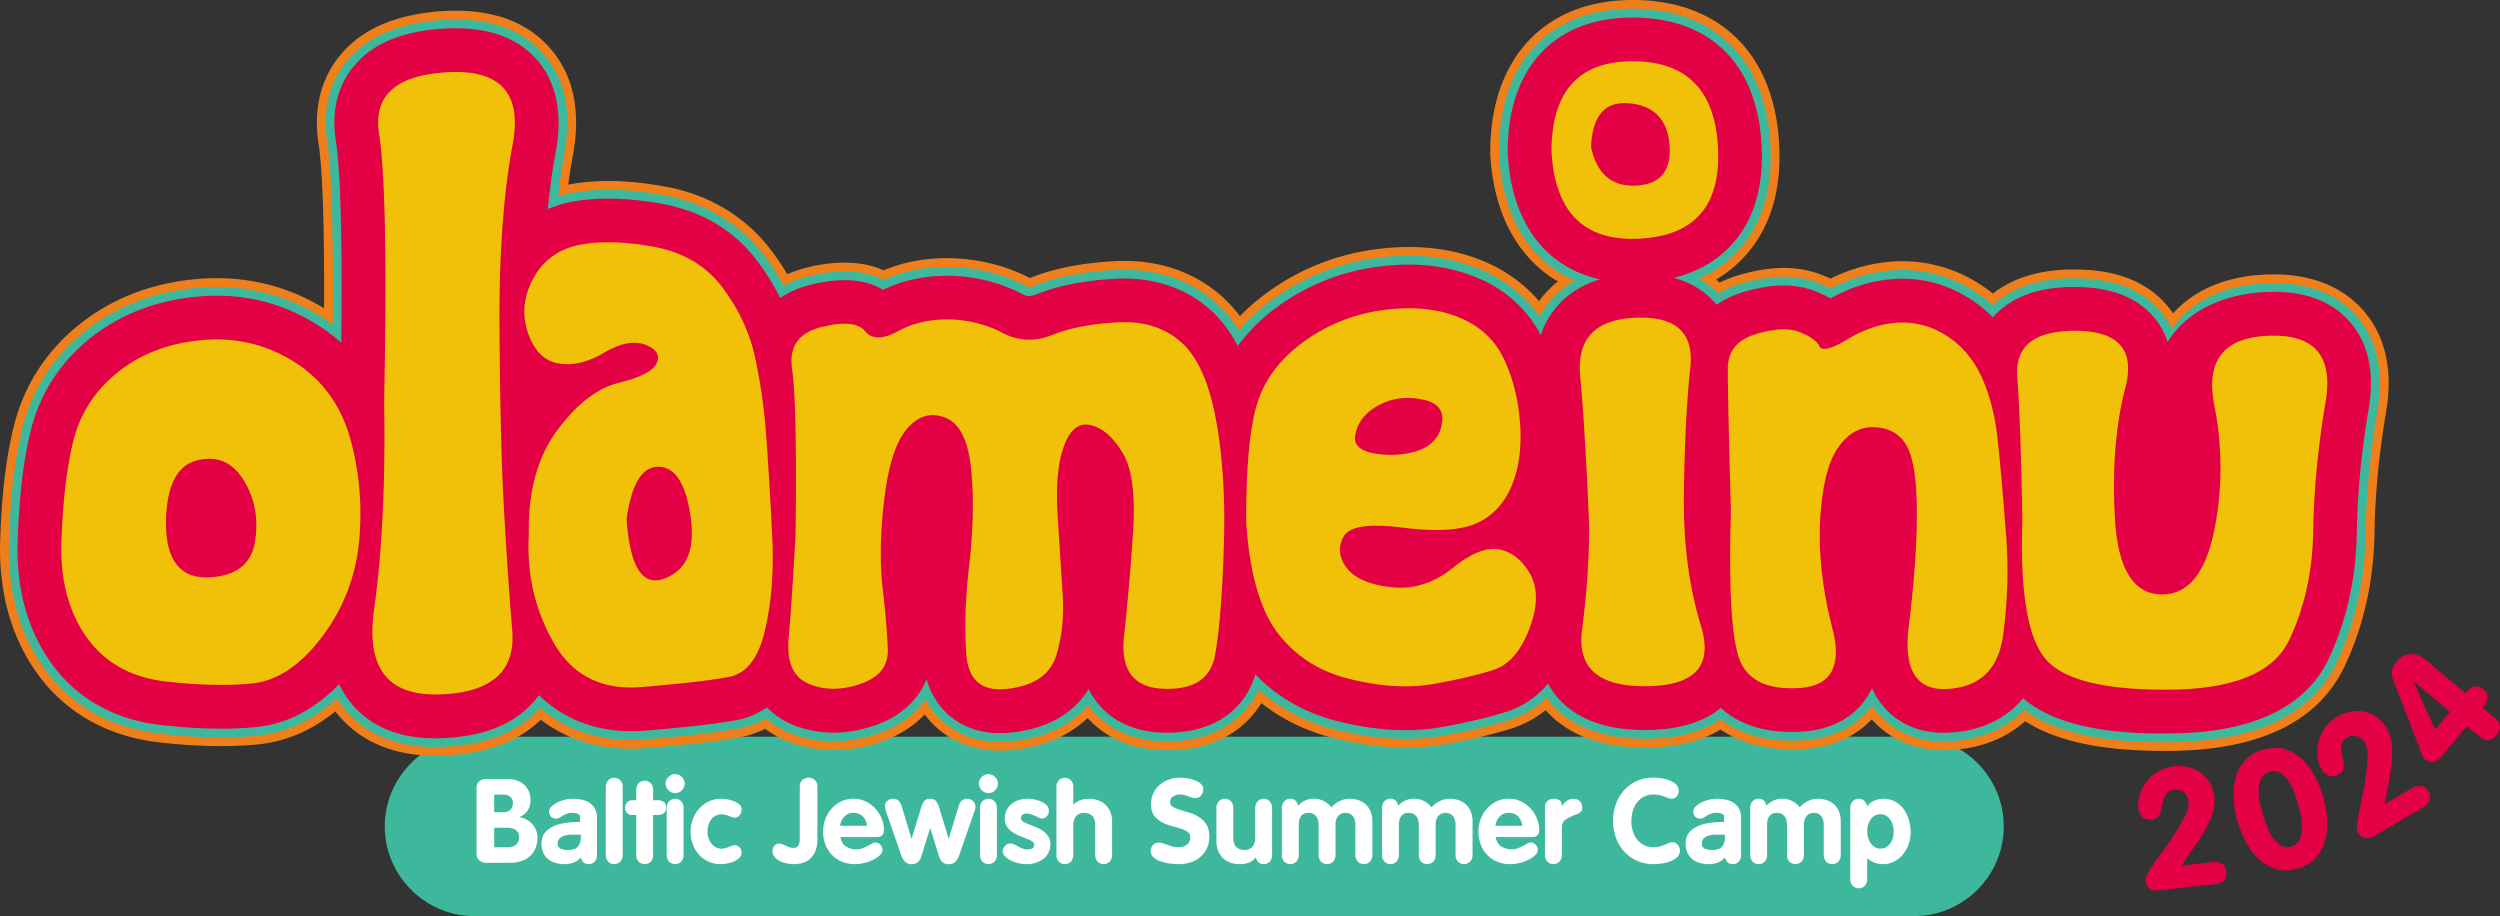
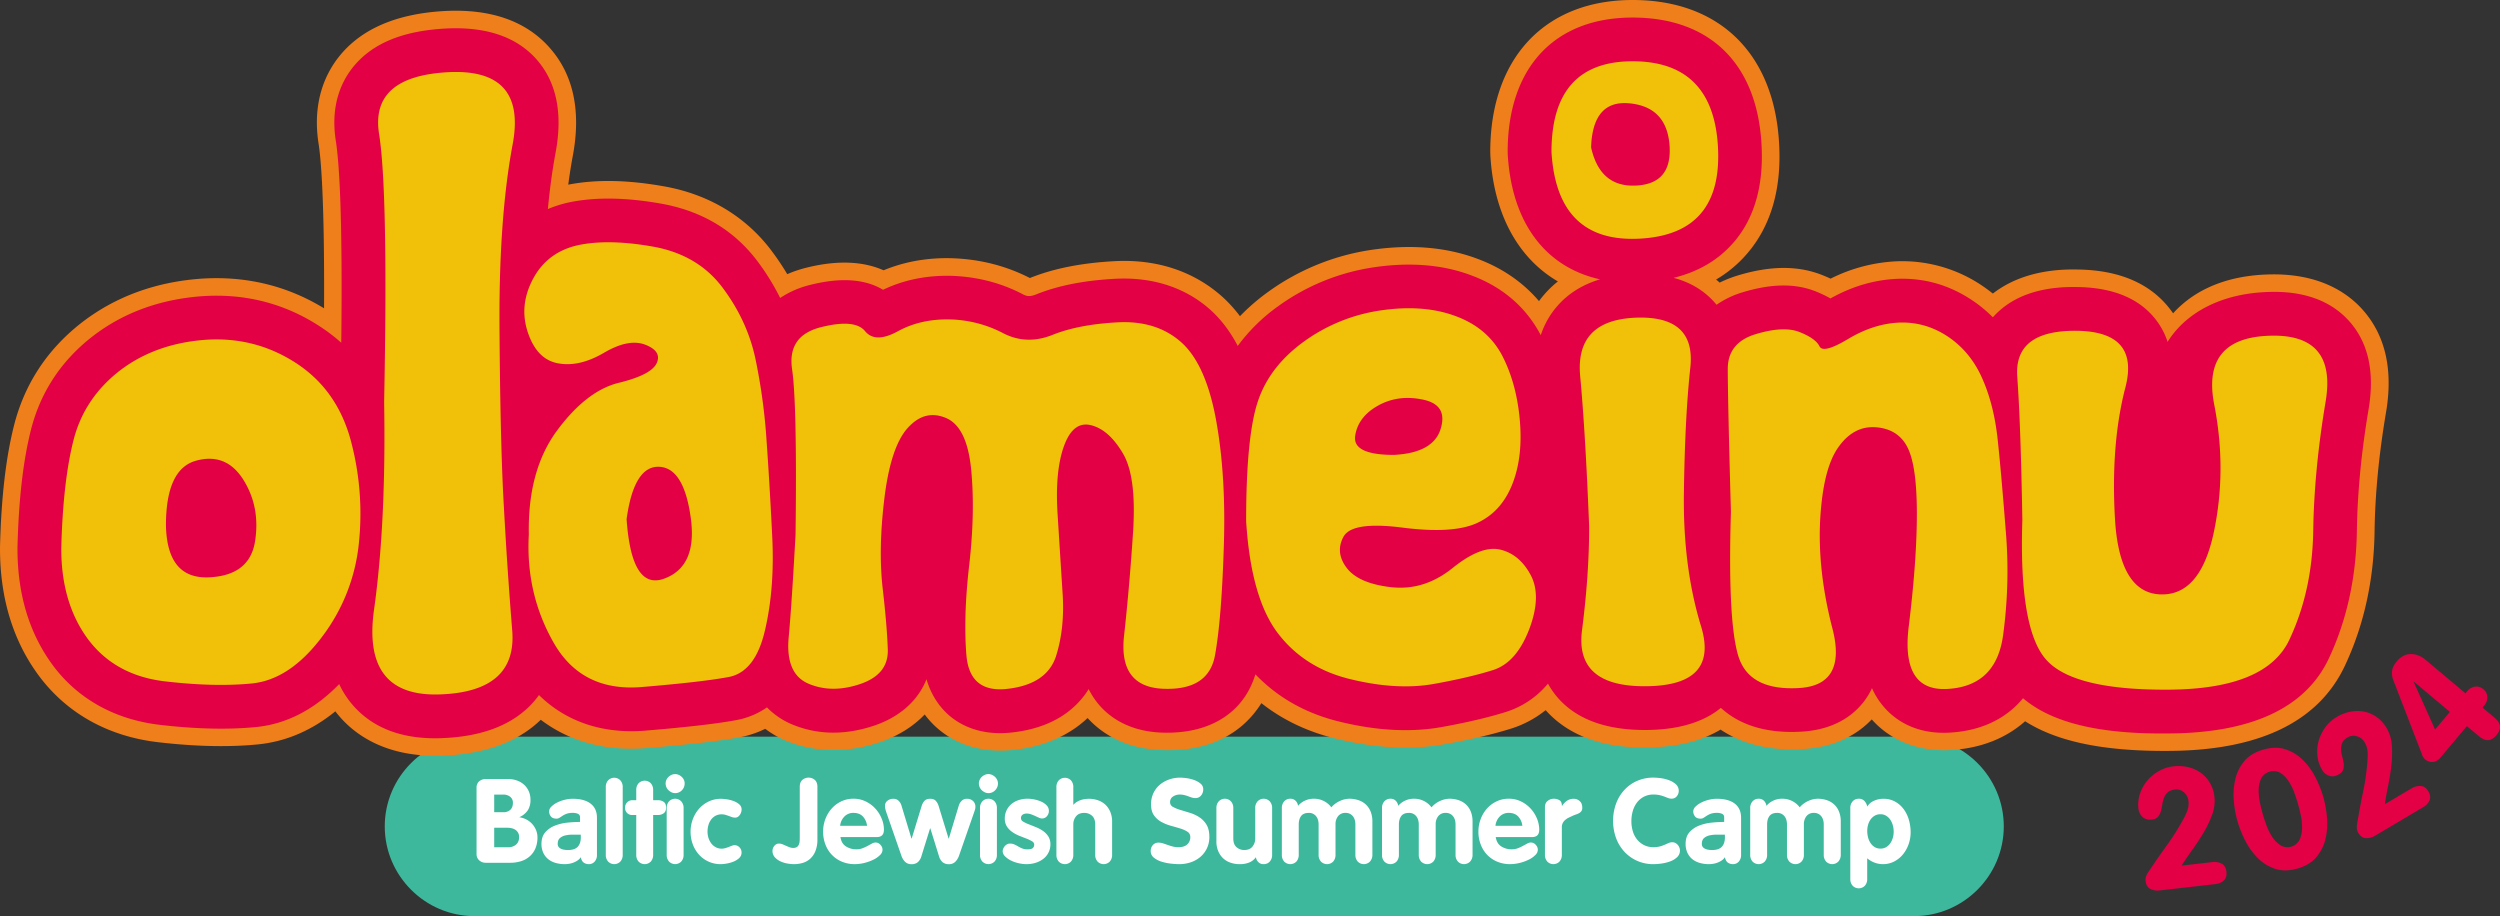
<svg xmlns="http://www.w3.org/2000/svg" id="Layer_1" data-name="Layer 1" viewBox="0 0 2663.45 976">
  <rect x="0" y="0" width="2663.45" height="976" fill="#333333" stroke="none" />
  <defs>
    <style>.cls-1,.cls-4{fill:#3db89c;}.cls-1{fill-rule:evenodd;}.cls-2{fill:#e30045;}.cls-3{fill:#ee7f1a;}.cls-5{fill:#f1c10a;}.cls-6{fill:#fff;}</style>
  </defs>
  <path class="cls-1" d="M813.75,1344H2347.49c52.57,0,95.57-43,95.57-95.57s-43-95.57-95.57-95.57H813.75c-52.56,0-95.57,43-95.57,95.57s43,95.57,95.57,95.57" transform="translate(-308.27 -368)" />
  <path class="cls-2" d="M2462.86,922q-1.76-102.93-5.44-152.66c-2.35-33.21,18.81-49.38,63.48-48.94q67.23.89,51.72,60.39c-10.28,39.53-14.1,85.82-11.17,138.57s18.67,80.08,47.32,81.84,47.9-19.83,57.75-64.65c2.89-44.82,4.16-90.66-5.1-137.68-9.11-47.17,16.26-71.56,64.46-73.18s68.18,21.6,60.1,70.09q-12.34,72.74-13.22,137.39c-.6,43.05-9.12,81.84-25.58,116.67s-58.92,52.31-127.24,52.9-112.27-10-131.66-31.89Q2459,1038.21,2462.86,922Zm-310.48-8.67c-2.35-83-3.38-133.71-3.38-152.37s9.84-31,29.68-37,35.41-6.76,46.87-2.2,18.52,9.69,21.16,15.13,12.79,2.79,30.71-7.93c17.93-10.88,36.15-16.61,54.66-17.34s35.71,4.4,51.73,15.13c15.86,10.73,28.06,25.57,36.29,44.37,8.38,18.82,13.81,40.56,16.45,65.25,2.51,24.54,5.45,56.72,8.53,96.1a509.34,509.34,0,0,1-2.79,112.55q-7.5,53.57-58.34,56.87-50.68,3.53-42.17-66.42c5.73-46.72,8.67-86.7,8.67-120.2s-3.23-56.86-9.7-70.09-17.63-20.71-33.64-22-29.25,5.73-40.27,21.16-17.34,41.14-19.39,77.3,2.35,74.64,12.93,115.48q16.08,61.5-36.59,63.92-52.45,2.65-63.62-34.38T2152.38,913.31ZM1961.21,529.8q0-96.52,86.4-96.54c57.45,0,87.87,30.72,91,92.14q4.86,92.13-83.46,96.83Q1966.95,627.08,1961.21,529.8Zm40.12,398.94c-2.65-67.15-5.74-120.49-9.56-160s15.87-60.39,58.78-62.3q64.36-2.64,58.63,52.61c-4,36.88-6.17,81.55-6.91,134s5.29,99.77,18.22,141.94q19.41,63-57.45,64.06c-51.14.74-74.35-19-69.36-59.21Q2001.4,979.65,2001.33,928.74Zm-365.44-5.58q0-90.37,12.49-127.55c8.23-24.83,24.69-46.13,49.08-63.77a184.69,184.69,0,0,1,82.14-33.21c30.41-4.4,57-2.34,79.63,6.18s39.09,22.33,49.38,41.87,16.45,42.33,18.81,68.48-.15,48.93-7.94,68.62-20.28,33.5-37.62,41.43-43.93,9.41-79.64,4.85-56.57-1.32-62.59,9.7-5,22.19,3.37,33.21,24.11,17.93,47.32,20.57c23.37,2.79,45.11-4,65.53-20.42s37.33-22.93,51-19.54c13.67,3.23,24.4,12.34,32.33,27.33s7.2,34.08-1.76,57.59c-9.11,23.66-21.89,38.06-38.5,43.35s-37.91,10.29-63.48,14.84-55.1,2.94-87.87-5-58.92-24.25-77.88-49.08S1639.27,978,1635.89,923.16Zm-480.05,14.25c1.18-93.31-.15-151.93-3.67-175.88s6.61-38.94,30.85-45,39.68-4.55,46.88,4.26c7.2,9,18.8,9,35.12,0,16.16-8.81,34.53-12.93,55.1-12.49a128,128,0,0,1,56.13,14.26q25.35,13.44,53.34,2.2c18.66-7.49,41.87-11.9,69.5-13.37s50.4,5.73,67.88,21.45,29.84,43.64,37,83.32,9.85,84.93,8.08,135.62q-2.41,76-9.25,113.88-6.61,37.9-54.81,36.15t-42.17-56.43q6-54.66,9.7-112.11c2.35-38.35-1.18-65.68-10.88-82.14s-20.71-26.6-33.5-30-22.48,3.68-29.09,21.46-9,42.17-7.06,73,3.68,58.63,5.3,83.47-.45,47.31-6.77,67.44-23.36,31.89-50.84,35.27-42.46-8.38-44.81-35.56-1.33-59.36,3.08-97q6.39-56.43,1.91-101.68c-3.08-30.13-12-48.2-27.18-54.37s-28.5-2.5-40.7,11.17c-12,13.66-20.13,38.64-24.54,74.94q-6.39,54.43-1.91,94.48c3.08,26.59,5,48.78,5.58,66.26s-9,29.69-29,36.59-38.49,6.91-55.1,0-23.8-23.22-21.6-48.93C1150.85,1022.19,1153.2,985.31,1155.84,937.41Zm-284.18,0c-.88-45.7,9.26-82.58,30.12-110.79s42.91-45.26,65.83-50.84,36.44-12.64,40.27-20.87,0-14.84-11.76-19.54-26.45-2.06-44.23,8.38C934.26,754,918,757.85,902.81,755.06c-15-2.65-25.71-13.66-32.18-32.91s-4.55-38.36,5.73-57.46c10.44-19.1,26.45-30.85,48-35.56,21.6-4.55,48.35-4,79.79,1.62s56.28,20.13,73.91,43.64,29.39,48.93,35.12,76.26A623.64,623.64,0,0,1,1125,838.23q3.32,46.72,6,101.83,2.87,55.1-7.79,99.62c-6.91,29.68-20,46.29-39.08,49.67s-49.82,7.05-92.14,10.58-73.61-12-93.59-46.73Q868.2,1001.18,871.66,937.41ZM717.52,796.2q4.41-224.6-5.43-285.79c-6.32-40.85,18.22-62.6,73.91-65.53s78.46,22.77,68.47,76.7-14.69,121.22-14,201.89,2.2,142.68,4.7,186c2.35,43.35,5.29,86.7,8.82,130.34s-22.48,66.27-77.59,68-78.31-28.36-69.64-90.22S719,882,717.52,796.2Zm-344,156.35q1.75-70.75,12.93-115.21t48.64-73.9q37.47-29.1,90.81-33.36,53.33-4,97.27,24.39c29.39,19,48.78,46.29,58.63,82.14a301.14,301.14,0,0,1,8.81,109.91,197.15,197.15,0,0,1-39.82,100.66q-33.94,44.73-73.91,48.92c-26.45,2.65-57.45,1.91-92.72-2.2s-62.59-19-81.84-44.52C383.24,1023.81,373.54,991.48,373.54,952.55Z" transform="translate(-308.27 -368)" />
  <path class="cls-3" d="M772.11,1173.19c-53.14,0-84-21.64-100.67-40.23q-3.11-3.45-5.91-7.12c-24.88,20.28-52.26,32.07-81.83,35.17-31.31,3.13-67.25,2.36-107.08-2.28-52.81-6.16-96.53-30.4-126.42-70.11-27.87-37.27-41.93-83-41.93-136.07l0-1.63c1.32-52.67,6.19-95,14.91-129.56,11.11-44,35.23-80.81,71.7-109.34,35.36-27.45,77.66-43.22,125.92-47,48.22-3.54,92.74,7,132.71,31.44.54-114.77-3.23-159-5.9-175.81-7-45.49,8.37-75.77,22.54-93.2,23.55-29,61.36-45.05,112.39-47.74,49-2.46,86.56,10.86,111.69,39.57,25,28.52,33.16,66.94,24.39,114.2q-2.77,14.76-4.95,31.25c29.73-5.75,63-5.14,101.93,1.78,47.59,8.39,87.28,32.16,114.7,68.72A275.52,275.52,0,0,1,1147,660.09a127,127,0,0,1,20.32-6.88c36.56-9.13,63.15-5.73,82.31,2.75,22.05-9.11,46.28-13.51,72-12.87,30.23.86,58.29,8,83.86,21.1,25.35-10.18,54.87-16.05,90.22-17.94,44.86-2.43,84.62,10.79,115,38.08a146.18,146.18,0,0,1,18.6,20.53,222.75,222.75,0,0,1,30-25.9,250.29,250.29,0,0,1,110.74-44.87c41.63-6,79.3-2.78,112.3,9.64,26.22,9.71,48.47,25,65.53,45.06,1.88-2.57,3.78-4.93,5.65-7.07A108.52,108.52,0,0,1,1968,667.83c-42.21-24.68-68.22-71.3-71.93-134.19l-.11-3.84c0-99.8,58.12-161.8,151.67-161.8,92.94,0,151.31,57.62,156.13,154.13,2.53,47.77-9,86.92-34.22,116.17a130.88,130.88,0,0,1-33,27.55c1.3,1,2.59,2.12,3.84,3.23a127.29,127.29,0,0,1,19.35-7.62c34.74-10.52,64.15-10.68,90-.39,3,1.2,6,2.47,8.79,3.8a174.37,174.37,0,0,1,71.07-18.52,152,152,0,0,1,90.6,26.13q5.82,3.94,11.23,8.29c22.38-17.41,52.91-26.46,90.17-25.64,44.56.57,77.74,14.89,98.86,42.55,1,1.3,2,2.68,3,4.13,17.1-18.93,47.68-39.6,100.3-41.37,54.9-2,85.86,19.54,102.06,38,23.79,27.05,32.06,63.4,24.62,108.07-7.66,45.16-11.81,88-12.34,127.54-.73,52.2-11.44,100.52-31.82,143.66-28.06,59.12-90.53,89.47-185.7,90.28-69.8.7-120.23-9.54-154.8-31.58-20.08,17.86-46.45,28.55-77.53,30.57-33.1,2.25-63-8.4-83.68-30.18-.73-.78-1.45-1.56-2.16-2.36-14.27,15-37.83,30-75.55,31.71-33.5,1.71-62.94-5.7-85.56-20.87-20.27,12.21-46.1,18.59-77.25,19-48.3,1-84.86-12.63-109-39.61l-.07-.09a112.22,112.22,0,0,1-36.14,19.46c-19.89,6.26-44,11.93-71.82,16.89-34.77,6.19-73.32,4.21-114.69-5.81-30.53-7.22-57.38-20-80.21-38-18.19,29.24-51.8,52.22-106.36,49.93-40.62-1.48-65.1-19-78.79-34.1-19,18.12-45.11,29.84-76.17,33.67-39.72,5-66-8.29-81-20.37a93.9,93.9,0,0,1-16.37-17.07c-12,12.61-27.75,22.62-46.81,29.2-35.21,12.06-70.25,11.56-101.47-1.41a99.59,99.59,0,0,1-21.6-12.51,104.3,104.3,0,0,1-27.92,9.15c-21,3.87-53.22,7.62-98.11,11.36-43.84,3.67-82.45-6.88-113.1-30.14-24.73,23.94-60.26,36.8-105.79,38.26C776.36,1173.17,774.21,1173.19,772.11,1173.19Zm416.81-110.72c0,.12,0,.26,0,.39C1188.93,1062.73,1188.93,1062.59,1188.92,1062.47Zm1217.15-4.07Zm-867.52-4a.78.78,0,0,0,0,.14A.78.78,0,0,1,1538.55,1054.36Zm-768.23-11.71c1.2,0,2.53,0,4,0a97.17,97.17,0,0,0,14.3-1.37c-3.08-38.58-5.75-77.46-7.91-115.65-1.93,36.26-5,70-9.3,100.95A99.45,99.45,0,0,0,770.32,1042.65Zm285.32-242.14c-19.52,23.31-49.83,33.17-72.66,38.7-1.85.45-12.18,3.89-28.76,26.27-12.06,16.31-17.9,40.1-17.31,70.67l.05,2.44-.14,2.44c-1.64,29.7,4.26,55.67,18,79.4,5.72,9.92,11,16.18,31.74,14.45,35.67-3,58.25-5.56,72.46-7.59q.3-1.11.6-2.4c5.69-24,7.75-51.26,6.18-81.44-1.63-34.05-3.63-67.82-5.95-100.61Q1058.44,821,1055.64,800.51Zm.75,234.3Zm-617.58-81.5c.11,24.26,5.28,42.9,15.81,57,5.47,7.27,14.78,16.17,37.13,18.77,30.51,3.56,57,4.27,78.65,2.08,7.24-.75,17.7-9.31,28.41-23.42a131.45,131.45,0,0,0,26.89-67.88,233.75,233.75,0,0,0-6.91-86.25c-5.57-20.32-15.15-34.07-31-44.28-17.41-11.28-35.47-15.77-57-14.16-22.45,1.77-40.73,8.25-55.63,19.82-13.3,10.4-21.42,22.64-25.38,38.33C443.57,877.8,439.89,911.45,438.81,953.31Zm633.48,71.86-.3,0Zm835-8.3Zm-120.1-90.3Zm22.1-164.92a140.93,140.93,0,0,0-20.32,1.58,118.75,118.75,0,0,0-53.27,21.51c-13.22,9.56-21.53,19.83-25.37,31.42-2.25,6.7-6.75,25-8.47,68.63,35.2-28.83,88.69-22,108.65-19.47,33.59,4.3,44.76.3,44.87.26s1.43-.66,3.25-5.4c4.09-10.31,5.31-23.23,3.83-38.81-1.59-17.72-5.55-32.62-11.78-44.64-1.78-3.37-4.87-7.3-14.08-10.71Q1824.94,761.64,1809.28,761.65Zm511,120.08Zm-875-2.18Zm-170-19.17Zm939.4-65.74c.05,3.19.12,6.53.2,10.05,1.77-2.42,3.59-4.73,5.47-7C2218.45,796.79,2216.55,795.75,2214.72,794.64Zm-827.13-.59q1.58,2.63,3.06,5.43c1-1.63,2-3.2,3-4.73C1391.63,794.58,1389.61,794.34,1387.59,794.05Zm1328.51-1.41Zm21.09-1.31Zm-12.32-10.87Zm-1760-72ZM2305.24,708l.15.3.05.1ZM1279.52,678.42l.92,1.11C1280.13,679.16,1279.83,678.78,1279.52,678.42ZM2237,676.69Zm-833.09-12ZM778.07,511.12c1.73,14.14,3.08,32,4.06,53.76q3.27-29.11,8.1-54.87l-1,.05C784.77,510.29,781.08,510.68,778.07,511.12ZM2026.49,528c2,30.34,7,30.1,25,29.1,12.53-.65,18.22-3.25,19.24-4.1.83-1.17,3.44-8.46,2.62-24.13-1.52-30.3-7.64-30.3-25.78-30.3-10.4,0-15.38,1.87-16.31,2.53C2030.19,502.33,2026.71,510.25,2026.49,528Z" transform="translate(-308.27 -368)" />
  <path class="cls-2" d="M2462.86,922q-1.76-102.93-5.44-152.66c-2.35-33.21,18.81-49.38,63.48-48.94q67.23.89,51.72,60.39c-10.28,39.53-14.1,85.82-11.17,138.57s18.67,80.08,47.32,81.84,47.9-19.83,57.75-64.65c2.89-44.82,4.16-90.66-5.1-137.68-9.11-47.17,16.26-71.56,64.46-73.18s68.18,21.6,60.1,70.09q-12.34,72.74-13.22,137.39c-.6,43.05-9.12,81.84-25.58,116.67s-58.92,52.31-127.24,52.9-112.27-10-131.66-31.89Q2459,1038.21,2462.86,922Zm-310.48-8.67c-2.35-83-3.38-133.71-3.38-152.37s9.84-31,29.68-37,35.41-6.76,46.87-2.2,18.52,9.69,21.16,15.13,12.79,2.79,30.71-7.93c17.93-10.88,36.15-16.61,54.66-17.34s35.71,4.4,51.73,15.13c15.86,10.73,28.06,25.57,36.29,44.37,8.38,18.82,13.81,40.56,16.45,65.25,2.51,24.54,5.45,56.72,8.53,96.1a509.34,509.34,0,0,1-2.79,112.55q-7.5,53.57-58.34,56.87-50.68,3.53-42.17-66.42c5.73-46.72,8.67-86.7,8.67-120.2s-3.23-56.86-9.7-70.09-17.63-20.71-33.64-22-29.25,5.73-40.27,21.16-17.34,41.14-19.39,77.3,2.35,74.64,12.93,115.48q16.08,61.5-36.59,63.92-52.45,2.65-63.62-34.38T2152.38,913.31ZM1961.21,529.8q0-96.52,86.4-96.54c57.45,0,87.87,30.72,91,92.14q4.86,92.13-83.46,96.83Q1966.95,627.08,1961.21,529.8Zm40.12,398.94c-2.65-67.15-5.74-120.49-9.56-160s15.87-60.39,58.78-62.3q64.36-2.64,58.63,52.61c-4,36.88-6.17,81.55-6.91,134s5.29,99.77,18.22,141.94q19.41,63-57.45,64.06c-51.14.74-74.35-19-69.36-59.21Q2001.4,979.65,2001.33,928.74Zm-365.44-5.58q0-90.37,12.49-127.55c8.23-24.83,24.69-46.13,49.08-63.77a184.69,184.69,0,0,1,82.14-33.21c30.41-4.4,57-2.34,79.63,6.18s39.09,22.33,49.38,41.87,16.45,42.33,18.81,68.48-.15,48.93-7.94,68.62-20.28,33.5-37.62,41.43-43.93,9.41-79.64,4.85-56.57-1.32-62.59,9.7-5,22.19,3.37,33.21,24.11,17.93,47.32,20.57c23.37,2.79,45.11-4,65.53-20.42s37.33-22.93,51-19.54c13.67,3.23,24.4,12.34,32.33,27.33s7.2,34.08-1.76,57.59c-9.11,23.66-21.89,38.06-38.5,43.35s-37.91,10.29-63.48,14.84-55.1,2.94-87.87-5-58.92-24.25-77.88-49.08S1639.27,978,1635.89,923.16Zm-480.05,14.25c1.18-93.31-.15-151.93-3.67-175.88s6.61-38.94,30.85-45,39.68-4.55,46.88,4.26c7.2,9,18.8,9,35.12,0,16.16-8.81,34.53-12.93,55.1-12.49a128,128,0,0,1,56.13,14.26q25.35,13.44,53.34,2.2c18.66-7.49,41.87-11.9,69.5-13.37s50.4,5.73,67.88,21.45,29.84,43.64,37,83.32,9.85,84.93,8.08,135.62q-2.41,76-9.25,113.88-6.61,37.9-54.81,36.15t-42.17-56.43q6-54.66,9.7-112.11c2.35-38.35-1.18-65.68-10.88-82.14s-20.71-26.6-33.5-30-22.48,3.68-29.09,21.46-9,42.17-7.06,73,3.68,58.63,5.3,83.47-.45,47.31-6.77,67.44-23.36,31.89-50.84,35.27-42.46-8.38-44.81-35.56-1.33-59.36,3.08-97q6.39-56.43,1.91-101.68c-3.08-30.13-12-48.2-27.18-54.37s-28.5-2.5-40.7,11.17c-12,13.66-20.13,38.64-24.54,74.94q-6.39,54.43-1.91,94.48c3.08,26.59,5,48.78,5.58,66.26s-9,29.69-29,36.59-38.49,6.91-55.1,0-23.8-23.22-21.6-48.93C1150.85,1022.19,1153.2,985.31,1155.84,937.41Zm-284.18,0c-.88-45.7,9.26-82.58,30.12-110.79s42.91-45.26,65.83-50.84,36.44-12.64,40.27-20.87,0-14.84-11.76-19.54-26.45-2.06-44.23,8.38C934.26,754,918,757.85,902.81,755.06c-15-2.65-25.71-13.66-32.18-32.91s-4.55-38.36,5.73-57.46c10.44-19.1,26.45-30.85,48-35.56,21.6-4.55,48.35-4,79.79,1.62s56.28,20.13,73.91,43.64,29.39,48.93,35.12,76.26A623.64,623.64,0,0,1,1125,838.23q3.32,46.72,6,101.83,2.87,55.1-7.79,99.62c-6.91,29.68-20,46.29-39.08,49.67s-49.82,7.05-92.14,10.58-73.61-12-93.59-46.73Q868.2,1001.18,871.66,937.41ZM717.52,796.2q4.41-224.6-5.43-285.79c-6.32-40.85,18.22-62.6,73.91-65.53s78.46,22.77,68.47,76.7-14.69,121.22-14,201.89,2.2,142.68,4.7,186c2.35,43.35,5.29,86.7,8.82,130.34s-22.48,66.27-77.59,68-78.31-28.36-69.64-90.22S719,882,717.52,796.2Zm-344,156.35q1.75-70.75,12.93-115.21t48.64-73.9q37.47-29.1,90.81-33.36,53.33-4,97.27,24.39c29.39,19,48.78,46.29,58.63,82.14a301.14,301.14,0,0,1,8.81,109.91,197.15,197.15,0,0,1-39.82,100.66q-33.94,44.73-73.91,48.92c-26.45,2.65-57.45,1.91-92.72-2.2s-62.59-19-81.84-44.52C383.24,1023.81,373.54,991.48,373.54,952.55Z" transform="translate(-308.27 -368)" />
-   <path class="cls-4" d="M772.13,1163.87c-49.73,0-78.36-20-93.76-37.14A106.73,106.73,0,0,1,667.29,1112c-25.5,23.2-53.83,36.53-84.56,39.74s-65.86,2.32-105-2.27c-50.23-5.85-91.74-28.83-120.06-66.43-26.62-35.62-40-79.46-40-130.48l0-1.39c1.29-52,6.07-93.69,14.61-127.52,10.6-42,33.62-77,68.41-104.27,33.88-26.3,74.5-41.43,120.91-45.06,48.13-3.59,92.53,7.6,132.07,33.21q4.68,3,9.14,6.26c1-121.38-2.48-172.93-5.92-194.6-6.52-42.07,7.59-69.89,20.56-85.86,21.82-26.86,57.36-41.76,105.65-44.31,46-2.28,81,9.94,104.18,36.41,23,26.25,30.46,62,22.24,106.35q-3.91,20.9-6.68,45.18,4.76-1.4,9.7-2.47c29.31-6.18,62.37-5.75,101.49,1.2,45.24,8,82.91,30.51,108.88,65.14a262.18,262.18,0,0,1,20.33,31.5,113,113,0,0,1,26.34-10.05c32.51-8.13,59.31-6.82,80,3.85,21.9-9.68,46-14.39,71.77-13.71,29.14.83,56.19,7.75,80.77,20.57,2.1,1.09,2.72,1.47,6.67-.11,24.4-9.81,53-15.48,87.32-17.31,42.4-2.26,79.79,10.1,108.27,35.71a139.09,139.09,0,0,1,23.85,28.58,206,206,0,0,1,36.45-33.33,240.8,240.8,0,0,1,106.65-43.2c40-5.83,76.13-2.73,107.63,9.14,29,10.73,52.81,28.75,69.59,52.53a96,96,0,0,1,11.9-17.15,99.66,99.66,0,0,1,25.62-21c-47.75-20.37-76.75-67-80.7-133.78l-.1-3.29c0-95.47,53.22-152.48,142.35-152.48,87.38,0,142.27,54.31,146.82,145.28,2.39,45.31-8.37,82.24-32,109.62a123.43,123.43,0,0,1-44.22,32.52,91.69,91.69,0,0,1,20.61,15.77,111.75,111.75,0,0,1,23.58-10.13c32.61-9.91,60-10.13,83.83-.65q6.54,2.6,12.33,5.56c22.77-12,46.79-18.65,71.32-19.61q46.42-1.39,85,24.55A158.21,158.21,0,0,1,2431.36,693c21.11-19.31,50.81-29.2,90.09-28.52,41.51.54,72.24,13.62,91.52,38.88a86.37,86.37,0,0,1,9.21,15c1.39-2,2.79-3.87,4.18-5.62,14.82-18.59,43.8-41.14,97.64-43,41.53-1.54,73.11,10.22,94.75,34.83,21.83,24.84,29.38,58.62,22.42,100.37-7.74,45.61-11.93,88.94-12.48,129-.71,50.84-11.11,97.88-30.93,139.81-26.38,55.6-86,84.15-177.35,84.93-72.21,1-122.86-10.36-155.82-34.29-19.16,19.54-45.48,31.25-77,33.29-38.93,2.86-63.07-13.35-76.31-27.3a86.74,86.74,0,0,1-8.67-10.73,1.71,1.71,0,0,1-.11.14c-11.66,15.84-34.34,35.14-76.12,37.06-39.81,1.93-66.79-8.5-85-22.73-19.5,13.42-45.43,20.42-77.47,20.87-45.25.47-79.65-11.63-102-36.52a93.14,93.14,0,0,1-5.9-7.27,103.32,103.32,0,0,1-40.09,24c-19.48,6.14-43.19,11.71-70.63,16.61-33.52,5.9-70.77,4-110.86-5.7-33.08-7.82-61.63-22.4-85.14-43.45-15,31.13-47.84,57.12-103.27,55.12-38.85-1.42-61.49-18.53-73.63-32.64-1.73-2-3.35-4.06-4.89-6.18-14.75,17.44-38.78,33.63-77.93,38.44-36.51,4.71-60.4-7.43-74-18.36a85.4,85.4,0,0,1-21.32-25.71c-11.43,16-28.7,28.65-50.77,36.28-33,11.29-65.75,10.89-94.84-1.21a91.8,91.8,0,0,1-24.36-15,93.91,93.91,0,0,1-30.37,11c-20.74,3.82-52.67,7.52-97.25,11.23s-83.26-8-113.1-33.53l-.54.6c-23.07,25.74-58.32,39.54-104.78,41C776.17,1163.84,774.13,1163.87,772.13,1163.87Zm426.11-101.65a2.26,2.26,0,0,0,0,.25A2.26,2.26,0,0,1,1198.24,1062.22Zm-436.38-11.14a53.35,53.35,0,0,0,12.8.87c13.42-.44,20.5-2.4,23.69-3.64a33,33,0,0,0-.1-4.16c-3.55-44-6.54-88.3-8.89-131.63-2.59-44.74-4.2-108.28-4.79-188.64-.78-85.5,4.1-155.09,14.92-212.65a76.25,76.25,0,0,0,1.28-10.31,78.56,78.56,0,0,0-12-.17c-10.36.54-17,1.85-21.13,3,6.86,45.44,8.77,141.26,5.82,292.54,1.45,87.17-2.34,164.2-11.27,229C760.16,1040,761.09,1047.72,761.86,1051.08Zm786-5.36v0Zm-356.43-.73.06,0Zm-130.7-271.52q-1,2.71-2.3,5.4c-15.21,32.75-51.61,45-77.64,51.28-9.28,2.25-21.72,13.11-34.06,29.77-13.32,18-19.77,43.74-19.14,76.42l0,2.09-.12,2.07c-1.74,31.58,4.56,59.26,19.28,84.6,7.85,13.63,17,21.1,40.57,19.07,34.73-2.9,61.18-5.74,78.83-8.52a67.85,67.85,0,0,0,2.54-8.65c5.89-24.78,8-53,6.41-84-1.63-34.08-3.63-67.92-6-100.78A589.49,589.49,0,0,0,1060.73,773.47Zm1469.43,260.28s6.86,5.7,31.33,9.56c-15.17-9.27-30.32-24.59-41.09-49.79,3.29,31,9.37,39.71,9.76,40.23Zm-480.44,8.82a89.65,89.65,0,0,0,12.51.53l2.31,0a455.52,455.52,0,0,1-10.23-44.9C2053.13,1012.64,2051.61,1027.48,2049.72,1042.57Zm662.1-62.38c-12.42,32.44-30.16,51.5-48.13,62.55,19.78-4.09,30-10.66,33-16.9A202.32,202.32,0,0,0,2711.82,980.19Zm-2282.34-27c.09,26.4,5.87,46.91,17.67,62.68,6.61,8.79,17.66,19.43,43.51,22.46,31.17,3.62,58.3,4.33,80.67,2.1,12.87-1.35,26.11-15.47,34.91-27.07A140.66,140.66,0,0,0,635,940.81a243.18,243.18,0,0,0-7.18-89.64c-6.16-22.43-17.28-38.3-34.94-49.68-18.92-12.27-39.41-17.39-62.79-15.62-24.36,1.91-44.27,9-60.65,21.75-15,11.76-24.21,25.6-28.7,43.42C434.35,876.22,430.58,910.58,429.48,953.2ZM1074,1034.34l-.2,0Zm809.57-12a155.54,155.54,0,0,1-16.69,10.53q6.83-1.77,12.82-3.59A35.75,35.75,0,0,0,1883.56,1022.3Zm20.47-14.17ZM1783.17,935Zm26.1-182.66a151.56,151.56,0,0,0-21.64,1.68,128.28,128.28,0,0,0-57.41,23.18c-14.86,10.75-24.27,22.55-28.75,36-3.43,10.17-8.91,35.74-9.57,97.33,28.12-47.37,92.8-39.16,117.41-36,37.59,4.77,49.16-.17,49.65-.4,1.69-.77,5.16-2.36,8.36-10.62,4.6-11.64,6-26,4.41-43.08-1.7-18.88-6-34.94-12.78-48-2.54-4.82-6.94-10.66-19.12-15.17Q1826.65,752.32,1809.27,752.32Zm504.21,123.06Zm-861.65-2.49Zm-168.07-16.47Zm921.3-81.4c.2,15.08.66,37.35,1.33,64.93a127.76,127.76,0,0,1,14.86-28.13,122.76,122.76,0,0,1,15.69-18c-1.32-.31-2.64-.68-4-1.09A60.56,60.56,0,0,1,2205.51,775Zm510.56,8a45.27,45.27,0,0,0,.73,5.19,427.61,427.61,0,0,1,6.8,51.32q3.1-26.14,7.67-53.14c.31-1.84.52-3.48.67-4.9-1.11,0-2.27,0-3.56.06A60.49,60.49,0,0,0,2715.62,783.05Zm-1505.85-7.84c.74,10.54,1.46,25.54,1.91,47.3,5.8-13.89,12.87-25.46,21.39-35.11,1.29-1.45,2.61-2.86,4-4.21A72.47,72.47,0,0,1,1209.77,775.21ZM1363.12,778q17.82,16.44,27.07,43.67c6-15.55,14-27.38,23-36.12A113.26,113.26,0,0,1,1363.12,778Zm126.32-9.79c22.23,6.9,41.18,21.51,56.48,43.55-6.72-27.34-14.8-35.91-16.56-37.51-2.28-2-8.84-8-27.31-7Q1495.5,767.64,1489.44,768.23Zm558-5.46.06.79q1.35,13.77,2.58,30c.75-10.94,1.6-21.32,2.56-31.21C2050.56,762.42,2048.85,762.58,2047.41,762.77ZM2323.86,769a95.22,95.22,0,0,1,43,20.34A44.15,44.15,0,0,0,2352.48,773c-6.1-4.08-11.7-5.79-18.58-5.56A47.17,47.17,0,0,0,2323.86,769ZM986.94,788.74ZM2514,776.43c.15,2.39.28,4.84.43,7.35.53-2.49,1.08-5,1.65-7.42C2515.37,776.37,2514.69,776.41,2514,776.43Zm201.63,2.65ZM2503.34,778Zm28.29-.46Zm-484.15-20.84Zm-1078.3-40h0Zm1324.44-10.55q1.83,3,3.39,6.19A49.31,49.31,0,0,0,2293.62,706.15ZM912.55,700h0Zm40.76-17.9a95,95,0,0,0-17.37,1.79c-6.07,1.33-8.18,3.43-10.47,7.63a29.72,29.72,0,0,0-1.79,3.93s0,0,0,0A144,144,0,0,1,953.31,682.08Zm319.24,2.54c.22.26.45.53.67.81C1273,685.15,1272.77,684.88,1272.55,684.62Zm744.6-156.47c2.69,40,14.93,39.37,34.9,38.22,15-.78,23.1-4.24,25.66-7.21,3-3.49,5.9-13.41,5-30.82-1.87-37.48-12.72-39.13-35.09-39.13C2028.24,489.21,2017.44,489.21,2017.15,528.15Z" transform="translate(-308.27 -368)" />
  <path class="cls-2" d="M2462.86,922q-1.76-102.93-5.44-152.66c-2.35-33.21,18.81-49.38,63.48-48.94q67.23.89,51.72,60.39c-10.28,39.53,6.29,85.82,9.23,138.57,2.79,52.75-1.73,80.08,26.92,81.84s31.39-19.83,41.23-64.65c2.9-44.82,10-89.69.74-136.71-9.11-47.17,26.94-72.53,75.14-74.15s68.18,21.6,60.1,70.09q-12.34,72.74-13.22,137.39c-.6,43.05-9.12,81.84-25.58,116.67s-58.92,52.31-127.24,52.9-112.27-10-131.66-31.89Q2459,1038.21,2462.86,922Zm-310.48-8.67c-2.35-83-3.38-133.71-3.38-152.37s9.84-31,29.68-37,35.41-6.76,46.87-2.2,18.52,9.69,21.16,15.13,12.79,2.79,30.71-7.93c17.93-10.88,36.15-16.61,54.66-17.34s35.71,4.4,51.73,15.13c15.86,10.73,28.06,25.57,36.29,44.37,8.38,18.82,13.81,40.56,16.45,65.25,2.51,24.54,5.45,56.72,8.53,96.1a509.34,509.34,0,0,1-2.79,112.55q-7.5,53.57-58.34,56.87-50.68,3.53-42.17-66.42c5.73-46.72-2-86.7-2-120.2s7.45-56.86,1-70.09-17.63-20.71-33.64-22-29.25,5.73-40.27,21.16-2.77,41.14-4.82,77.3-12.22,74.64-1.64,115.48q16.08,61.5-36.59,63.92-52.45,2.65-63.62-34.38T2152.38,913.31ZM1961.21,529.8q0-96.52,86.4-96.54c57.45,0,87.87,30.72,91,92.14q4.86,92.13-83.46,96.83Q1966.95,627.08,1961.21,529.8Zm33.32,398c-2.65-67.15,1.06-119.52-2.76-159s15.87-60.39,58.78-62.3q64.36-2.64,58.63,52.61c-4,36.88-6.17,81.55-6.91,134s5.29,99.77,18.22,141.94q19.41,63-57.45,64.06c-51.14.74-74.35-19-69.36-59.21C1998.83,999.71,1994.53,961.71,1994.53,927.77Zm-358.64-4.61q0-90.37,12.49-127.55c8.23-24.83,24.69-46.13,49.08-63.77a184.69,184.69,0,0,1,82.14-33.21c30.41-4.4,57-2.34,79.63,6.18s39.09,22.33,49.38,41.87,16.45,42.33,18.81,68.48-.15,48.93-7.94,68.62-20.28,33.5-37.62,41.43-43.93,9.41-79.64,4.85-56.57-1.32-62.59,9.7-5,22.19,3.37,33.21,24.11,17.93,47.32,20.57c23.37,2.79,45.11-4,65.53-20.42s37.33-22.93,51-19.54c13.67,3.23,24.4,12.34,32.33,27.33s7.2,34.08-1.76,57.59c-9.11,23.66-21.89,38.06-38.5,43.35s-37.91,10.29-63.48,14.84-55.1,2.94-87.87-5-58.92-24.25-77.88-49.08S1639.27,978,1635.89,923.16Zm-480.05,14.25c1.18-93.31-.15-151.93-3.67-175.88s6.61-38.94,30.85-45,39.68-4.55,46.88,4.26c7.2,9,18.8,9,35.12,0,16.16-8.81,34.53-12.93,55.1-12.49a128,128,0,0,1,56.13,14.26q25.35,13.44,53.34,2.2c18.66-7.49,41.87-11.9,69.5-13.37s50.4,5.73,67.88,21.45,29.84,43.64,37,83.32,9.85,84.93,8.08,135.62q-2.41,76-9.25,113.88-6.61,37.9-54.81,36.15t-42.17-56.43q6-54.66,9.7-112.11c2.35-38.35-1.18-65.68-10.88-82.14s-20.71-26.6-33.5-30-22.48,3.68-29.09,21.46-9,42.17-7.06,73,3.68,58.63,5.3,83.47-.45,47.31-6.77,67.44-23.36,31.89-50.84,35.27-42.46-8.38-44.81-35.56-12-59.36-7.6-97,7.76-72.53,4.82-102.66-4.27-47.22-19.41-53.39-28.5-2.5-40.7,11.17c-12,13.66-20.13,38.64-24.54,74.94q-6.39,54.43-1.91,94.48c3.08,26.59,5,48.78,5.58,66.26s-9,29.69-29,36.59-38.49,6.91-55.1,0-23.8-23.22-21.6-48.93C1150.85,1022.19,1153.2,985.31,1155.84,937.41Zm-284.18,0c-.88-45.7,9.26-82.58,30.12-110.79s42.91-45.26,65.83-50.84,36.44-12.64,40.27-20.87,0-14.84-11.76-19.54-26.45-2.06-44.23,8.38C934.26,754,918,757.85,902.81,755.06c-15-2.65-25.71-13.66-32.18-32.91s-4.55-38.36,5.73-57.46c10.44-19.1,26.45-30.85,48-35.56,21.6-4.55,48.35-4,79.79,1.62s56.28,20.13,73.91,43.64,29.39,48.93,35.12,76.26A623.64,623.64,0,0,1,1125,838.23q3.32,46.72,6,101.83,2.87,55.1-7.79,99.62c-6.91,29.68-20,46.29-39.08,49.67s-49.82,7.05-92.14,10.58-73.61-12-93.59-46.73Q868.2,1001.18,871.66,937.41ZM717.52,796.2q4.41-224.6-5.43-285.79c-6.32-40.85,18.22-62.6,73.91-65.53s78.46,22.77,68.47,76.7-14.69,121.22-14,201.89,2.2,142.68,4.7,186c2.35,43.35,5.29,86.7,8.82,130.34s-22.48,66.27-77.59,68-78.31-28.36-69.64-90.22S719,882,717.52,796.2Zm-344,156.35q1.75-70.75,12.93-115.21t48.64-73.9q37.47-29.1,90.81-33.36,53.33-4,97.27,24.39c29.39,19,48.78,46.29,58.63,82.14a301.14,301.14,0,0,1,8.81,109.91,197.15,197.15,0,0,1-39.82,100.66q-33.94,44.73-73.91,48.92c-26.45,2.65-57.45,1.91-92.72-2.2s-62.59-19-81.84-44.52C383.24,1023.81,373.54,991.48,373.54,952.55Z" transform="translate(-308.27 -368)" />
  <path class="cls-2" d="M771.94,1154.55c-37.21,0-66.32-11.44-86.63-34a96.61,96.61,0,0,1-15.67-23.75c-26.26,27-55.73,42.35-87.88,45.71-29.9,3-64.49,2.24-103-2.26-47.63-5.55-87-27.26-113.69-62.78-25.37-34-38.18-75.91-38.18-124.87v-1.16c1.28-51.28,6-92.32,14.34-125.46,10.08-39.91,32-73.31,65.12-99.21,32.38-25.16,71.33-39.63,115.89-43.11,46.08-3.42,88.48,7.24,126.27,31.75a185.09,185.09,0,0,1,23.34,17.77c1.54-135.94-2.17-192.29-5.85-215.41-6-38.66,6.81-64,18.6-78.52,20.37-25.07,52.72-38.45,98.9-40.88,43-2.14,75.49,9,96.67,33.23,21,24,27.76,57.16,20.1,98.52q-5.16,27.46-8.32,60.61a127.68,127.68,0,0,1,22.49-7.1c27.65-5.82,60.46-5.36,97.87,1.28,43.49,7.67,78.17,28.38,103.05,61.54a251.36,251.36,0,0,1,24.08,39,100,100,0,0,1,32.3-14c32.19-8.06,58.1-6.27,77.32,5.29,21.74-10.46,45.91-15.41,72-14.89,27.66.8,53.34,7.36,76.66,19.52,3.71,2,7.11,3.24,14.45.29,23.44-9.43,51-14.88,84.35-16.66,39.87-2.06,75,9.41,101.54,33.33,11.31,10.27,20.89,22.95,28.88,38.22a191.21,191.21,0,0,1,43.11-42.35,231.64,231.64,0,0,1,102.56-41.53c38.41-5.59,73-2.66,103,8.65,33.39,12.34,58.43,33.85,74.19,63.79a.11.11,0,0,1,0,0,88.78,88.78,0,0,1,17.6-31.06c11.66-13.38,26.91-22.89,45.55-28.46-58.18-12.87-94.06-60.12-98.36-133l-.08-2.74c0-89.64,49.73-143.15,133-143.15,83,0,133.18,49.72,137.51,136.42,2.25,42.85-7.74,77.57-29.73,103.06-16.09,18.67-37.54,31.33-64,37.83q25.51,6.81,42,24.38c1.24,1.33,2.5,2.75,3.75,4.3a98,98,0,0,1,27.93-13.33c30.53-9.28,55.92-9.58,77.67-.92a124.54,124.54,0,0,1,15.79,7.53c22.86-12.89,47-20,71.67-20.93,28.89-1,55.35,6.82,79.5,23a147,147,0,0,1,21.84,18c.55-.62,1.11-1.24,1.66-1.82,19.36-20.57,48.7-31.19,88.1-30.42,38.47.5,66.76,12.35,84.2,35.22a77.69,77.69,0,0,1,12.16,23.23,97.19,97.19,0,0,1,6.35-9c21.56-27,57.16-42.71,100.24-44.16,38.24-1.54,67.73,9.25,87.43,31.66,19.9,22.64,26.7,53.83,20.23,92.7-7.81,46-12,89.86-12.6,130.35-.69,49.5-10.8,95.24-30,136-24.72,52.09-81.58,78.84-169,79.59-75.1,1.05-125.81-11.32-156.68-37.54-17.79,21.67-44,34.44-76.7,36.57-35.34,2.42-57.07-11.91-68.93-24.41a80.56,80.56,0,0,1-15.26-22.87,76.89,76.89,0,0,1-7.8,13.16c-10.47,14.21-30.94,31.53-69,33.28-41.29,2-67.47-10.13-84.2-25.43-18.45,15.17-44.6,23.08-78,23.56-42.57.52-74.47-10.64-94.91-33.42a84.87,84.87,0,0,1-11.29-16,95.38,95.38,0,0,1-44.47,30.09c-19.07,6-42.38,11.48-69.43,16.31-32.19,5.69-68.19,3.82-107-5.58-36.27-8.58-66.77-25.62-90.8-50.71-12.41,40.89-48.45,63.87-99.48,62.12-35.49-1.3-56-16.71-66.9-29.4a81,81,0,0,1-11.24-17c-12.17,19.57-35.44,40.6-79.78,46-33.26,4.25-54.81-6.56-67-16.37-9.2-7.42-20.09-20-26-40.14-8.78,22.28-27.89,39.8-54.94,49.16-31.25,10.7-60.89,10.34-88.22-1a81,81,0,0,1-26.82-18.15,83.74,83.74,0,0,1-33.12,13.65c-20.49,3.79-52.13,7.45-96.4,11.13-45.41,3.74-84.53-9.52-113.36-37.91a90.32,90.32,0,0,1-6.44,8c-21.3,23.77-54.32,36.53-98.14,37.94C775.92,1154.52,773.91,1154.55,771.94,1154.55ZM1207.56,1062s0,.06,0,.1S1207.56,1062,1207.56,1062ZM764.15,796.26C765.6,883,761.84,959.65,753,1024c-3.2,22.84.24,32.58,1.7,34.21.68.75,6,3.53,20.28,3,25.47-.82,31.62-6.9,31.68-7,.26-.3,1.49-3.38.9-10.88C804,999.52,801,955.26,798.67,912c-2.58-44.63-4.19-108-4.78-188.21C793.12,638.9,798,569.9,808.66,513c2.12-11.44,1.51-17.37,1-19.76-2.78-1-9.5-2.34-21.35-1.77-19.51,1-27.89,4.69-30.58,6.21a28.32,28.32,0,0,0,.41,5.64C765.17,547.43,767.14,643.33,764.15,796.26ZM2504.09,768.2c2.44,33.59,4.2,83.74,5.39,153l0,1.2-.05,1.2c-3.29,96.25,12.81,115.32,13.5,116.08.84.95,15.86,16.95,96.59,16.45,46.62-.4,77.8-10,85.54-26.27,13.65-28.9,20.55-60.77,21.07-97.34.61-45.26,5.28-93.89,13.87-144.53,1.26-7.58,1.21-12.3.95-14.91a52.93,52.93,0,0,0-13.39-.8c-19,.63-28.32,6.23-30.6,9.11-1.63,2-1,6.9-.46,9.59,8.61,43.76,5.27,83.65,2,122.24-.73,8.79-1.47,17.57-2,26.34l-1,7-1.73,7.94c-8.38,38.63-21.07,96.77-87.65,93.26-66.63-4.14-68.71-66.34-70-103.5-.22-6.85-.47-14.32-.9-22.42-.92-16.67-3.57-33.63-6.13-50-5.24-33.51-10.65-68.18-1.65-102.76.15-.56.27-1.1.39-1.6-2-.22-4.54-.4-7.61-.43A98.74,98.74,0,0,0,2504.09,768.2Zm-952.28,287.1a44.75,44.75,0,0,0,5.55-.27c3.9-22.94,6.64-58.14,8.12-104.71,1.65-47.4-.82-89.7-7.36-125.85-7.18-39.62-18.13-53.13-22.49-57.1-5-4.45-14-10.53-34.07-9.4-22.58,1.22-41,4.6-54.58,10.08-31.52,12.65-63.52,11.14-92.59-4.29a81.72,81.72,0,0,0-35.61-8.82c-12.18-.25-22.54,2-31.45,6.82-35.89,19.71-65.21,13.16-83.86-1.82-1.22.17-2.68.42-4.4.77,3,26,4.22,74.14,3.7,146.3q.63-6.48,1.4-13.11c5.74-47.25,17.14-79.08,35.89-100.32,25.33-28.42,60.18-37.09,93.4-23.45,40.36,16.47,44.44,56.41,47.71,88.5l.33,3.25c3.38,34.59-.22,71.49-4.88,112.66-2.32,19.75.76,39.08,3.73,57.76,1.15,7.23,2.33,14.65,3.2,22.1,4.47-1.12,6-2.28,6.06-2.3,4-13.81,5.55-30.7,4.21-49.68-1.65-25.13-3.41-53-5.33-83.86-2.32-37.69.9-67.8,9.85-92,18.2-49,57-57.73,84.73-50.4,25.19,6.64,46,24.08,62,51.8,14.53,24.65,20,59.18,17,108.24-2.52,38.82-5.85,77.21-9.87,114.3C1552,1052.32,1551.86,1053.93,1551.81,1055.3Zm-357.08-.1a36.38,36.38,0,0,0,12.45-1.69c-.8-14.77-2.44-32.91-4.93-54.3q-1.32-12-1.81-25c-2.06,34.61-3.82,59.29-5.53,77.83C1194.81,1053.22,1194.76,1054.27,1194.73,1055.2ZM2303.34,776.32c2.53,0,5.08.1,7.64.32,32.5,2.69,58,19.8,71.74,48.19,9.65,19.75,7.6,40.25,5.61,60.09a294.79,294.79,0,0,0-1.95,30.3c0,9.73.85,21.13,1.75,33.2,1.9,25.57,4.25,57.39-.07,92.68a102.14,102.14,0,0,0-.89,13.53c5.07-1.11,7.29-4.28,8.94-16.1a466.1,466.1,0,0,0,2.51-102.33c-2.75-35-5.66-67.89-8.44-95.16-2.11-19.62-6.38-36.88-12.67-51-4.76-10.89-11.21-18.88-19.81-24.7a39.59,39.59,0,0,0-24.1-7.16c-10.35.41-20.92,3.89-32,10.6a173.92,173.92,0,0,1-19,10.07A86.28,86.28,0,0,1,2303.34,776.32Zm-98.56,276.75c1.78.6,5.56,1.4,11.8,1.44q-.47-2.48-1.3-5.67c-9.85-38-5.94-72-2.48-102,1.14-9.86,2.2-19.17,2.67-27.76a278.36,278.36,0,0,0-.4-30.79c-1.18-22.58-2.5-48.16,13.78-71.06,10.83-15.16,24-26.32,38.73-33.11-10.28,2.57-21,3.06-31.84-.33A51.26,51.26,0,0,1,2210,765.72c-.22-.1-.47-.21-.74-.31-1.27-.08-5.39-.08-13.6,2.12.21,24.46,1.42,77.08,3.33,144.45l0,1.38,0,1.36c-3,97.84,3.06,129.3,5.79,138.3C2204.78,1053,2204.78,1053.06,2204.78,1053.07ZM984.06,686.35a77.62,77.62,0,0,1,29.83,5.92c23.48,9.38,33.77,24.81,38.19,36.06,5.84,14.87,5.1,31.41-2.08,46.54-13.54,29.18-47.25,40.36-71.41,46.22-11.71,2.84-25.33,14.36-39.35,33.28-14.58,19.71-21.64,47.37-21,82.14l0,1.74-.1,1.74c-1.85,33.45,4.86,62.83,20.52,89.8,9.21,16,21.13,26.12,49.42,23.67,38.29-3.19,66.67-6.35,84.45-9.41,1.22-2.13,3.28-6.61,5.22-14.93,6.09-25.6,8.31-54.68,6.64-86.64-1.63-34.12-3.64-68-6-101a580.88,580.88,0,0,0-10.87-81.25c-4.34-20.72-13.1-39.65-26.79-57.91-10.5-14-24.71-22.16-44.72-25.68-31.92-5.67-51.37-4.15-62.08-1.92-8.21,1.79-12.84,5.14-16.73,12.28-4.72,8.76-4.42,14.46-2.47,20.27.21.61.41,1.16.6,1.66a45.58,45.58,0,0,0,13-5.48C947.84,692.08,966.47,686.35,984.06,686.35ZM1682.5,921.69c3.57,55.11,15.08,80.73,24.14,92.52,12.52,16.39,29.38,26.85,51.66,32.13,26.48,6.41,49.62,7.88,69,4.46,23-4.11,42.44-8.63,57.59-13.41.81-.5,4.79-4.66,9-15.62,5.36-14,3.92-19.39,3.91-19.44-.25-.43-.48-.85-.69-1.19a83.55,83.55,0,0,0-12,8.31c-30,24.14-64.57,34.67-100.3,30.37-35.84-4.07-62.49-17.08-78.88-38.62-19.3-25.41-22-56.73-7.19-83.79,24.31-44.45,86.14-36.58,109.42-33.58,38.63,4.88,52.3-.1,54.64-1.14,4.14-1.9,9.22-5.37,13.25-15.76,5.12-13,6.76-28.79,5-47.34-1.82-20-6.44-37.26-13.8-51.44-4.79-9.09-12.27-15.21-24.16-19.61-15.34-5.78-34.38-7-56.78-3.76a137.35,137.35,0,0,0-61.52,24.84c-16.5,12-27,25.24-32.13,40.66C1688.83,821.56,1682.59,850.66,1682.5,921.69Zm357.14,128.37c3.23,1.06,10.17,2.66,22.73,2.36a93.54,93.54,0,0,0,14.31-1.15c-.22-.79-.45-1.65-.74-2.58-14.27-46.49-21.08-99.07-20.28-156.3.77-55.54,3.12-100.79,7.17-138.37l.08-.78a72.78,72.78,0,0,0-10.45-.24c-8,.36-12.3,1.6-14.21,2.35a36.22,36.22,0,0,0,0,9.07c2.26,23.42,2.14,49.53,2,79.76-.13,24.25-.27,51.76.92,81.76l0,1.83c0,9.74.38,19.85.77,30.25,1,26.24,2.09,56-2,87.74A35.63,35.63,0,0,0,2039.64,1050.06Zm-1619.48-97c.08,28.54,6.47,50.9,19.52,68.37,11.41,15.14,27.3,23.49,49.9,26.13,31.84,3.7,59.67,4.42,82.68,2.11,13-1.36,27-11.7,41.41-30.7,17.63-23.25,27.64-48.52,30.59-77.25a256,256,0,0,0-7.46-93c-6.81-24.82-19.18-42.4-38.88-55.1-20.69-13.41-43-19-68.54-17.08-26.27,2.06-47.81,9.81-65.68,23.68-16.55,13-27.06,28.84-32,48.5C425.14,874.63,421.26,909.73,420.16,953.1Zm655.52,90.4-.08,0Zm825.77-44.33Zm-443.86-133.6Zm754.84-98.64Zm291.51-3.72h0ZM2038.57,754ZM2286,711.54c1,1.58,1.84,3.21,2.65,4.88A39.7,39.7,0,0,0,2286,711.54Zm-1375-2.38h0Zm354.64-18.36.43.53Zm-26.14-9.33h0Zm768.4-153c3,46.08,19.77,48.67,44.73,47.25,11.16-.58,25.69-2.86,32.23-10.43,5.58-6.48,8.15-19.76,7.22-37.4-2.05-40.81-16-48-44.4-48C2023.82,479.88,2008.14,483.29,2007.83,528.43Z" transform="translate(-308.27 -368)" />
  <path class="cls-5" d="M2462.84,922q-1.76-102.93-5.43-152.67c-2.35-33.21,18.81-49.37,63.47-48.93q67.23.89,51.73,60.39c-10.29,39.53-14.11,85.82-11.17,138.56,2.79,52.75,18.66,80.08,47.31,81.85,28.66,1.61,47.9-19.84,57.75-64.65q14.55-67.23.73-137.68-13.67-70.75,58.63-73.18,72.3-2.64,60.1,70.09t-13.22,137.38c-.59,43.06-9.12,81.85-25.57,116.68q-24.69,52-127.25,52.89t-131.66-31.88Q2459,1038.22,2462.84,922m-310.48-8.67C2150,830.31,2149,779.62,2149,761s9.85-31,29.69-37,35.41-6.76,46.87-2.21,18.51,9.7,21.16,15.14,12.78,2.79,30.71-7.94,36.14-16.6,54.66-17.34c18.51-.58,35.7,4.41,51.72,15.14,15.87,10.72,28.06,25.57,36.29,44.37,8.38,18.81,13.82,40.56,16.46,65.24s5.44,56.72,8.52,96.1a508.8,508.8,0,0,1-2.79,112.56q-7.5,53.55-58.33,56.86-50.7,3.53-42.17-66.41c5.73-46.73,8.66-86.7,8.66-120.2s-3.23-56.87-9.69-70.09-17.63-20.72-33.65-22-29.24,5.73-40.26,21.16-17.34,41.14-19.4,77.29q-2.86,54.23,12.93,115.49,16.09,61.5-36.58,63.92c-35,1.76-56.13-9.7-63.63-34.39S2150,990.77,2152.36,913.33ZM1961.2,529.82q0-96.53,86.4-96.54c57.45,0,87.87,30.72,91,92.14s-24.68,93.74-83.46,96.83S1965,594.62,1961.2,529.82Zm42.17-4.85q9.48,42.76,48.05,40.71c25.71-1.33,37.47-15.58,35.56-42.76-2.06-27.33-16.17-42.17-42.47-44.82S2004.54,491.18,2003.37,525Zm-2.06,403.79q-4-100.72-9.55-160-5.51-59.5,58.78-62.3,64.35-2.64,58.62,52.61c-4,36.88-6.17,81.55-6.9,134-.74,52.61,5.29,99.77,18.22,141.94s-6.17,63.33-57.45,64.07-74.36-19-69.36-59.22Q2001.4,979.68,2001.31,928.76ZM1793.4,852.64c27.77-1.47,44.37-10.57,49.66-27.62,5.29-16.9-.73-27.33-18.22-31.15s-33.5-1.91-47.76,5.88-22.77,18.36-25,32.18C1749.75,845.74,1763.56,852.64,1793.4,852.64Zm-157.52,70.53q0-90.36,12.49-127.54c8.23-24.83,24.68-46.14,49.07-63.77a184.73,184.73,0,0,1,82.14-33.21q45.63-6.6,79.64,6.17,33.94,12.57,49.37,41.88c10.14,19.55,16.46,42.32,18.81,68.48s-.15,48.93-7.93,68.61-20.28,33.51-37.62,41.44-43.93,9.4-79.64,4.85-56.57-1.32-62.59,9.7-5,22.19,3.37,33.21,24.1,17.92,47.32,20.57,45.11-4,65.53-20.43c20.28-16.31,37.32-22.92,51-19.54s24.39,12.34,32.33,27.33c7.78,14.84,7.2,34.09-1.77,57.6-9.11,23.66-21.89,38.06-38.49,43.35-16.76,5.28-37.91,10.28-63.48,14.84-25.72,4.55-55.1,2.94-87.87-5-32.91-7.78-58.92-24.24-77.88-49.07S1639.26,978,1635.88,923.17Zm-480.05,14.26c1.18-93.31-.15-151.93-3.67-175.89s6.61-38.94,30.85-45,39.68-4.55,46.88,4.26,18.8,9,35.12,0c16.16-8.81,34.53-12.93,55.1-12.49a128.17,128.17,0,0,1,56.13,14.25q25.35,13.46,53.34,2.21c18.66-7.49,41.87-11.9,69.5-13.37s50.4,5.73,67.88,21.45,29.83,43.64,37,83.31,9.85,84.93,8.08,135.63q-2.41,76-9.25,113.88-6.61,37.9-54.81,36.14t-42.17-56.43q6-54.65,9.7-112.11c2.35-38.35-1.18-65.68-10.88-82.14s-20.71-26.59-33.5-30-22.48,3.67-29.09,21.45c-6.62,17.93-9,42.17-7.06,73s3.68,58.63,5.29,83.46q2.65,37.26-6.76,67.44c-6.31,20.14-23.36,31.89-50.84,35.27-27.62,3.53-42.46-8.38-44.81-35.56-2.21-27-1.33-59.36,3.08-97q6.39-56.41,1.91-101.68c-3.08-30.12-12-48.19-27.18-54.37s-28.5-2.49-40.7,11.17c-12,13.67-20.13,38.65-24.54,74.94s-4.85,67.74-1.91,94.48c3.09,26.6,5,48.79,5.58,66.27s-9,29.68-28.94,36.59q-30.2,10.36-55.1,0c-16.76-6.91-23.81-23.22-21.61-48.93C1150.84,1022.21,1153.19,985.33,1155.83,937.43Zm-180-16.31c3.53,51,16.9,72.14,40.41,63.18,23.66-8.81,32.92-30.86,27.77-65.83-5-35-16.31-52.75-33.94-53.19S981,883.5,975.83,921.12ZM871.66,937.43c-.89-45.7,9.25-82.58,30.12-110.8s42.9-45.25,65.83-50.83,36.43-12.64,40.26-20.87,0-14.84-11.76-19.54-26.45-2.06-44.23,8.37-33.94,14.11-49.07,11.32-25.72-13.67-32.18-32.91-4.56-38.36,5.73-57.46,26.45-30.85,48-35.56c21.6-4.55,48.34-4,79.78,1.62s56.28,20.13,73.91,43.64,29.39,48.93,35.12,76.26A624.88,624.88,0,0,1,1125,838.25q3.3,46.71,6,101.82t-7.79,99.62c-6.9,29.69-20,46.29-39.08,49.67q-28.67,5.3-92.13,10.58c-42.32,3.53-73.62-12-93.6-46.73S869.3,979.89,871.66,937.43ZM717.52,796.22q4.41-224.6-5.44-285.79c-6.32-40.85,18.22-62.6,73.91-65.54q83.53-4.18,68.48,76.71-15.22,80.88-14,201.89.87,121,4.7,186c2.35,43.35,5.29,86.69,8.81,130.33s-22.48,66.27-77.58,68-78.32-28.36-69.65-90.21S719,882,717.52,796.22ZM485.07,928c.87,37.77,15.86,56.13,45.25,55.1q43.86-1.75,49.66-38.34t-12.49-65.69Q549.2,850,517.1,858.82T485.07,928ZM373.54,952.56q1.75-70.74,12.93-115.2t48.63-73.91q37.47-29.09,90.81-33.35,53.34-4,97.28,24.39c29.38,19,48.78,46.29,58.62,82.14a300.93,300.93,0,0,1,8.82,109.91,197.2,197.2,0,0,1-39.82,100.65q-33.94,44.74-73.91,48.93c-26.45,2.65-57.45,1.91-92.72-2.2s-62.59-19-81.85-44.53C383.23,1023.83,373.54,991.5,373.54,952.56Z" transform="translate(-308.27 -368)" />
  <path class="cls-6" d="M880.88,1260a30.09,30.09,0,0,1-2.13,11.71,23.46,23.46,0,0,1-6,8.51,25.31,25.31,0,0,1-9.14,5.2,37.69,37.69,0,0,1-11.84,1.76H826a10.25,10.25,0,0,1-7.2-2.58,8.91,8.91,0,0,1-2.82-6.94v-70.27a8.81,8.81,0,0,1,2.75-6.95,10.38,10.38,0,0,1,7.15-2.45h24a26.68,26.68,0,0,1,9.21,1.57,22.55,22.55,0,0,1,7.52,4.45,20.35,20.35,0,0,1,5,7,22,22,0,0,1,1.82,9.07,20.28,20.28,0,0,1-2.82,11.16,20.88,20.88,0,0,1-8.83,7.26v.25a21.61,21.61,0,0,1,7.4,2.38,22.75,22.75,0,0,1,6.07,4.7,22.07,22.07,0,0,1,4.07,6.44A20.23,20.23,0,0,1,880.88,1260Zm-26.18-36.58a7.79,7.79,0,0,0-3-6.64,11.59,11.59,0,0,0-7.14-2.26h-9.77v18.8h9.77a10.43,10.43,0,0,0,7.39-2.58C853.78,1229,854.7,1226.56,854.7,1223.39Zm6.64,36.33a8.91,8.91,0,0,0-3.26-7.15c-2.17-1.82-5.51-2.75-10-2.75H834.79v20.79h14.78a12.47,12.47,0,0,0,8.51-2.82C860.26,1265.92,861.34,1263.22,861.34,1259.72Z" transform="translate(-308.27 -368)" />
  <path class="cls-6" d="M944.26,1279a10.27,10.27,0,0,1-2.38,6.84,8,8,0,0,1-6.39,2.81,9.19,9.19,0,0,1-5.2-1.56c-1.55-1-2.65-3-3.32-5.83a10.63,10.63,0,0,1-3.07,3.25,20.5,20.5,0,0,1-4.25,2.33,24.73,24.73,0,0,1-4.83,1.37,27.82,27.82,0,0,1-4.76.44,34.8,34.8,0,0,1-10.08-1.38,22.08,22.08,0,0,1-7.83-4.07,19,19,0,0,1-5.13-6.76,21.94,21.94,0,0,1-1.88-9.34c0-5.17,1.35-9.31,4.07-12.39a26.24,26.24,0,0,1,10.2-7.08,50,50,0,0,1,13.34-3.2,130.61,130.61,0,0,1,13.47-.75v-4.88a3.82,3.82,0,0,0-2.07-3.7,13.06,13.06,0,0,0-5.82-1.06,18.6,18.6,0,0,0-6.39.93,21.74,21.74,0,0,0-4.32,2.14l-3.26,2.13a5.75,5.75,0,0,1-3.19.93c-2.84,0-4.87-.81-6.07-2.43a8.55,8.55,0,0,1-1.82-5.2,7.28,7.28,0,0,1,2.44-5.2,24,24,0,0,1,6.14-4.33,37.51,37.51,0,0,1,8.08-2.94,36,36,0,0,1,8.39-1.07q12.52,0,19.22,5.2t6.71,15ZM927,1257.21h-8.45a35.79,35.79,0,0,0-7.9.81,13.15,13.15,0,0,0-5.88,2.88q-2.32,2.07-2.32,6.2a5.09,5.09,0,0,0,.94,3.14,6.6,6.6,0,0,0,2.51,2,12.45,12.45,0,0,0,3.5,1.06,24.67,24.67,0,0,0,4,.31q7.14,0,10.39-3.5c2.18-2.33,3.26-5.68,3.26-10Z" transform="translate(-308.27 -368)" />
  <path class="cls-6" d="M969.18,1285.9a9.08,9.08,0,0,1-13,0,10.35,10.35,0,0,1-2.51-7.27v-72a10.29,10.29,0,0,1,2.51-7.26,9,9,0,0,1,13,0,10.33,10.33,0,0,1,2.5,7.26v72A10.39,10.39,0,0,1,969.18,1285.9Z" transform="translate(-308.27 -368)" />
  <path class="cls-6" d="M1017.9,1228.4c0,2.84-.85,4.86-2.57,6.07a10.16,10.16,0,0,1-6.07,1.82h-5.14v42.34a10.39,10.39,0,0,1-2.5,7.27,9.09,9.09,0,0,1-13,0,10.39,10.39,0,0,1-2.5-7.27v-42.34h-4a7.35,7.35,0,0,1-7.89-7.89,7.67,7.67,0,0,1,7.89-7.88h4v-10.78a10.39,10.39,0,0,1,2.5-7.27,9.09,9.09,0,0,1,13,0,10.39,10.39,0,0,1,2.5,7.27v10.78h5.14a10.47,10.47,0,0,1,6.07,1.74C1017.05,1223.44,1017.9,1225.48,1017.9,1228.4Z" transform="translate(-308.27 -368)" />
  <path class="cls-6" d="M1037.69,1202.6a10.23,10.23,0,0,1-2.94,7.33,9.62,9.62,0,0,1-7.21,3.06,8.68,8.68,0,0,1-3.81-.87,13,13,0,0,1-3.27-2.25,10.17,10.17,0,0,1-2.25-3.26,10,10,0,0,1-.81-4,9,9,0,0,1,.81-3.69,10.25,10.25,0,0,1,2.25-3.2,11.65,11.65,0,0,1,3.27-2.19,9.28,9.28,0,0,1,7.63,0,11.6,11.6,0,0,1,3.26,2.19,10.38,10.38,0,0,1,2.26,3.14A8.78,8.78,0,0,1,1037.69,1202.6Zm-1.13,76a10.35,10.35,0,0,1-2.51,7.27,9.08,9.08,0,0,1-13,0,10.39,10.39,0,0,1-2.5-7.27V1229a10.37,10.37,0,0,1,2.5-7.26,9,9,0,0,1,13,0,10.33,10.33,0,0,1,2.51,7.26Z" transform="translate(-308.27 -368)" />
  <path class="cls-6" d="M1098.31,1276.25a7.8,7.8,0,0,1-2.5,5.89,19.31,19.31,0,0,1-6.08,3.82,35.53,35.53,0,0,1-7.33,2.06,38.63,38.63,0,0,1-6.13.63,30.7,30.7,0,0,1-23.43-10.27,34.07,34.07,0,0,1-6.57-11.09A38.3,38.3,0,0,1,1044,1254a37.38,37.38,0,0,1,2.38-13.22,35.51,35.51,0,0,1,6.64-11.15,32.19,32.19,0,0,1,10.21-7.7,29.66,29.66,0,0,1,13.09-2.89,45,45,0,0,1,6.45.57,34.39,34.39,0,0,1,7.26,1.88,18.94,18.94,0,0,1,5.89,3.5,7,7,0,0,1,2.44,5.45,9.81,9.81,0,0,1-.5,2.95,10.08,10.08,0,0,1-1.38,2.81,7.8,7.8,0,0,1-2.13,2.08,5.24,5.24,0,0,1-2.88.81,10.42,10.42,0,0,1-3.38-.56c-1.09-.38-2.19-.78-3.32-1.19s-2.32-.83-3.57-1.2a13.73,13.73,0,0,0-4-.56,13.48,13.48,0,0,0-6.69,1.57,14.16,14.16,0,0,0-4.7,4.13,18,18,0,0,0-2.82,5.88,25,25,0,0,0-.94,6.84,22.35,22.35,0,0,0,1,6.63,18.82,18.82,0,0,0,2.94,5.83,15.16,15.16,0,0,0,4.77,4.13,13,13,0,0,0,6.44,1.56,13.72,13.72,0,0,0,3.76-.56,37.79,37.79,0,0,0,3.89-1.31c1.24-.5,2.39-1,3.44-1.32a7.67,7.67,0,0,1,2.32-.57,7.41,7.41,0,0,1,5.51,2.33A7.68,7.68,0,0,1,1098.31,1276.25Z" transform="translate(-308.27 -368)" />
  <path class="cls-6" d="M1176.84,1275.13a21.85,21.85,0,0,1-5.82,8.13,20.76,20.76,0,0,1-8,4.2,33.72,33.72,0,0,1-8.7,1.19,43.23,43.23,0,0,1-7.27-.69,27.88,27.88,0,0,1-7.52-2.39,18.45,18.45,0,0,1-5.88-4.37,10,10,0,0,1-2.38-6.84,8.33,8.33,0,0,1,1.94-5.13,6.14,6.14,0,0,1,5.07-2.5,9.63,9.63,0,0,1,3.7.75q1.82.75,3.63,1.56c1.21.55,2.44,1.07,3.7,1.57a10.66,10.66,0,0,0,4,.75,6.78,6.78,0,0,0,4.08-1.06,6,6,0,0,0,2.06-2.7,11.55,11.55,0,0,0,.75-3.43c.09-1.22.13-2.33.13-3.33v-54.61c0-3.17.89-5.6,2.69-7.26a10.21,10.21,0,0,1,13.41,0c1.79,1.66,2.69,4.09,2.69,7.26v55.86A32.52,32.52,0,0,1,1176.84,1275.13Z" transform="translate(-308.27 -368)" />
  <path class="cls-6" d="M1250,1251.82c0,2.67-.62,4.69-1.88,6s-3.25,2-6,2h-38.45q1,6.77,5.82,9.9a20.13,20.13,0,0,0,11.21,3.12,18,18,0,0,0,6.46-1.12,43.4,43.4,0,0,0,5.44-2.51c1.67-.91,3.22-1.75,4.63-2.5a8.51,8.51,0,0,1,3.89-1.13,6.88,6.88,0,0,1,5.14,2.44,7.75,7.75,0,0,1,2.25,5.32,8.13,8.13,0,0,1-2.69,5.64,25.82,25.82,0,0,1-7,4.89,46.74,46.74,0,0,1-9.52,3.45,42.66,42.66,0,0,1-10.27,1.31,35.13,35.13,0,0,1-13.84-2.63,31.75,31.75,0,0,1-10.65-7.27,32.5,32.5,0,0,1-6.89-11,38,38,0,0,1-2.45-13.83,37.38,37.38,0,0,1,2.38-13.22,35.53,35.53,0,0,1,6.65-11.15,32.15,32.15,0,0,1,10.2-7.7,29.69,29.69,0,0,1,13.09-2.89,29.1,29.1,0,0,1,13.28,3,33.68,33.68,0,0,1,10.27,7.76,35.11,35.11,0,0,1,6.57,10.58A30.81,30.81,0,0,1,1250,1251.82Zm-18-4a17.25,17.25,0,0,0-4.39-9.9q-3.63-3.87-10-3.88a13,13,0,0,0-9.83,4,16.28,16.28,0,0,0-4.45,9.77Z" transform="translate(-308.27 -368)" />
  <path class="cls-6" d="M1347.44,1227.78a10.09,10.09,0,0,1-.5,3.06c-.34,1.05-.75,2.28-1.25,3.7l-15.66,45a17.07,17.07,0,0,1-4,6.59,9.43,9.43,0,0,1-6.95,2.56,9.77,9.77,0,0,1-6.64-2.19,13.26,13.26,0,0,1-3.76-6.21l-9.26-29.8h-.25l-9.28,29.8a13.25,13.25,0,0,1-3.75,6.21,9.81,9.81,0,0,1-6.64,2.19,9.42,9.42,0,0,1-7-2.56,17.07,17.07,0,0,1-3.95-6.59l-15.53-44.71a40.79,40.79,0,0,1-1.44-4.64,17.07,17.07,0,0,1-.44-3.87,6.47,6.47,0,0,1,2.51-5.14,9.69,9.69,0,0,1,6.51-2.14,7.51,7.51,0,0,1,5.38,2,11.71,11.71,0,0,1,3.13,5.13l10.65,35.19h.25l10.52-34.44a14.69,14.69,0,0,1,3.13-5.76c1.34-1.42,3.35-2.14,6-2.14s4.68.72,6,2.14a14.56,14.56,0,0,1,3.13,5.76l10.53,34.44h.25l10.64-35.19A11.8,11.8,0,0,1,1333,1221a7.54,7.54,0,0,1,5.39-2,9.19,9.19,0,0,1,6.51,2.33A8.31,8.31,0,0,1,1347.44,1227.78Z" transform="translate(-308.27 -368)" />
  <path class="cls-6" d="M1371.49,1202.6a10.24,10.24,0,0,1-3,7.33,9.61,9.61,0,0,1-7.2,3.06,8.72,8.72,0,0,1-3.82-.87,13,13,0,0,1-3.26-2.25,10.08,10.08,0,0,1-3.07-7.27,9,9,0,0,1,.82-3.69,10.09,10.09,0,0,1,2.25-3.2,11.6,11.6,0,0,1,3.26-2.19,9.31,9.31,0,0,1,7.64,0,11.6,11.6,0,0,1,3.26,2.19,10.53,10.53,0,0,1,2.25,3.14A8.78,8.78,0,0,1,1371.49,1202.6Zm-1.14,76a10.39,10.39,0,0,1-2.5,7.27,9.08,9.08,0,0,1-13,0,10.35,10.35,0,0,1-2.51-7.27V1229a10.33,10.33,0,0,1,2.51-7.26,9,9,0,0,1,13,0,10.37,10.37,0,0,1,2.5,7.26Z" transform="translate(-308.27 -368)" />
  <path class="cls-6" d="M1427.35,1267.48a19.27,19.27,0,0,1-7,15.09,25.38,25.38,0,0,1-8.14,4.45,32.62,32.62,0,0,1-10.53,1.63,38,38,0,0,1-8.2-1,36.2,36.2,0,0,1-8.21-2.89,22.86,22.86,0,0,1-6.26-4.44,7.87,7.87,0,0,1-2.51-5.58,7.13,7.13,0,0,1,.51-2.38,9,9,0,0,1,1.5-2.62,9.17,9.17,0,0,1,2.44-2.14,6.4,6.4,0,0,1,3.32-.87,11.21,11.21,0,0,1,4.7.94,39.54,39.54,0,0,1,4.07,2.13,32.15,32.15,0,0,0,4.32,2.13,14.94,14.94,0,0,0,5.58.93c2.75,0,4.63-.43,5.63-1.31a4.8,4.8,0,0,0,1.5-3.82,4.08,4.08,0,0,0-2.31-3.44,36.91,36.91,0,0,0-5.82-2.82l-7.53-2.94a37.84,37.84,0,0,1-7.51-4,21.32,21.32,0,0,1-5.83-5.88,15.41,15.41,0,0,1-2.31-8.65,19.8,19.8,0,0,1,1.81-8.51,20,20,0,0,1,5.08-6.71,22.61,22.61,0,0,1,7.7-4.31,30.05,30.05,0,0,1,9.84-1.52,36.53,36.53,0,0,1,7.32.82,33.75,33.75,0,0,1,7.34,2.38,17.66,17.66,0,0,1,5.63,4,8.31,8.31,0,0,1,2.25,5.83,8.45,8.45,0,0,1-2.06,5.57,6.67,6.67,0,0,1-5.32,2.44,7.84,7.84,0,0,1-3.2-.81c-1.22-.54-2.53-1.15-4-1.82a47.89,47.89,0,0,0-4.44-1.82,13.82,13.82,0,0,0-4.57-.81,7.81,7.81,0,0,0-4.33,1.18,4.26,4.26,0,0,0-1.81,3.83,4.15,4.15,0,0,0,2.31,3.57,35.82,35.82,0,0,0,5.83,2.81c2.33.93,4.83,1.9,7.51,3a37.68,37.68,0,0,1,7.52,3.95,21.52,21.52,0,0,1,5.82,5.83A15,15,0,0,1,1427.35,1267.48Z" transform="translate(-308.27 -368)" />
  <path class="cls-6" d="M1490.6,1285.9a9.08,9.08,0,0,1-13,0,10.4,10.4,0,0,1-2.51-7.27v-32.2q0-6.37-3.44-9.38a12.21,12.21,0,0,0-8.33-3c-3.76,0-6.62,1.18-8.57,3.57a13.32,13.32,0,0,0-3,8.82v32.2a10.44,10.44,0,0,1-2.5,7.27,9.1,9.1,0,0,1-13,0,10.39,10.39,0,0,1-2.5-7.27v-72a10.33,10.33,0,0,1,2.5-7.26,9.06,9.06,0,0,1,13,0,10.38,10.38,0,0,1,2.5,7.26v18.65h.25a14.21,14.21,0,0,1,3.45-2.93,19.92,19.92,0,0,1,4.12-1.94,23.25,23.25,0,0,1,4.45-1.07,33.38,33.38,0,0,1,4.39-.32,29,29,0,0,1,9.83,1.64,21.65,21.65,0,0,1,7.82,4.75,22.36,22.36,0,0,1,5.14,7.65,26.49,26.49,0,0,1,1.89,10.27v35.32A10.36,10.36,0,0,1,1490.6,1285.9Z" transform="translate(-308.27 -368)" />
  <path class="cls-6" d="M1596.69,1259.59a27.77,27.77,0,0,1-2.58,12.15,27.49,27.49,0,0,1-6.94,9.15,31.34,31.34,0,0,1-10.2,5.76,38.2,38.2,0,0,1-12.35,2,85.19,85.19,0,0,1-8.82-.56,53,53,0,0,1-10-2.07,24.28,24.28,0,0,1-8.21-4.26,8.81,8.81,0,0,1-3.38-7.15,9.35,9.35,0,0,1,2.25-6.26,7.66,7.66,0,0,1,6.14-2.62,15.33,15.33,0,0,1,4.63.75c1.59.5,3.27,1.06,5,1.69s3.58,1.18,5.51,1.7a23.69,23.69,0,0,0,5.88.74q6.39,0,9.58-3.07a10.21,10.21,0,0,0,3.19-7.7,6.46,6.46,0,0,0-3.07-5.76,30.25,30.25,0,0,0-7.76-3.45c-3.12-1-6.49-1.93-10.07-2.93a46.59,46.59,0,0,1-10.09-4.14,23.36,23.36,0,0,1-7.77-7q-3.06-4.38-3.06-11.65a27.33,27.33,0,0,1,2.5-11.84,26.23,26.23,0,0,1,6.76-8.94,31.14,31.14,0,0,1,9.9-5.64,35.14,35.14,0,0,1,11.89-2,54.6,54.6,0,0,1,6.84.56,39,39,0,0,1,8.13,2,22.14,22.14,0,0,1,6.76,3.82,7.62,7.62,0,0,1,2.83,6.13,10,10,0,0,1-2.26,6.46,7.43,7.43,0,0,1-6.14,2.81,12.19,12.19,0,0,1-3.69-.56c-1.22-.37-2.47-.81-3.76-1.31a34,34,0,0,0-4.2-1.31,19.92,19.92,0,0,0-5-.58,12.62,12.62,0,0,0-7.13,2.08,6.8,6.8,0,0,0-3.14,6.07,5.49,5.49,0,0,0,3.07,5,37.74,37.74,0,0,0,7.76,3.19l10.09,3.07a40,40,0,0,1,10.08,4.64,24.62,24.62,0,0,1,7.77,8C1595.66,1249.91,1596.69,1254.24,1596.69,1259.59Z" transform="translate(-308.27 -368)" />
  <path class="cls-6" d="M1661.06,1285.9a8.43,8.43,0,0,1-6.51,2.75,7.64,7.64,0,0,1-5.64-2.13,9.21,9.21,0,0,1-2.62-5.26,16.74,16.74,0,0,1-6.84,5.51,26,26,0,0,1-10.58,1.88,29.11,29.11,0,0,1-9.82-1.63,21.48,21.48,0,0,1-7.84-4.76,22.6,22.6,0,0,1-5.14-7.65,26.48,26.48,0,0,1-1.87-10.26V1229a10.41,10.41,0,0,1,2.5-7.26,9,9,0,0,1,13,0,10.37,10.37,0,0,1,2.5,7.26v32.19c0,4.26,1.15,7.38,3.45,9.39a12.26,12.26,0,0,0,8.32,3q5.65,0,8.59-3.56a13.43,13.43,0,0,0,3-8.83V1229a10.32,10.32,0,0,1,2.5-7.26,9,9,0,0,1,13,0,10.37,10.37,0,0,1,2.51,7.26v49.6A10.4,10.4,0,0,1,1661.06,1285.9Z" transform="translate(-308.27 -368)" />
  <path class="cls-6" d="M1767.78,1285.9a9.08,9.08,0,0,1-13,0,10.4,10.4,0,0,1-2.51-7.27v-32.2c0-3.75-.94-6.76-2.81-9a9.5,9.5,0,0,0-7.71-3.38,9.62,9.62,0,0,0-7.83,3.38,13.67,13.67,0,0,0-2.82,9v32.2a10.39,10.39,0,0,1-2.5,7.27,9.08,9.08,0,0,1-13,0,10.35,10.35,0,0,1-2.51-7.27v-32.2c0-3.75-.94-6.76-2.82-9a9.47,9.47,0,0,0-7.71-3.38c-3.76,0-6.47,1.12-8.13,3.38s-2.51,5.26-2.51,9v32.2a10.44,10.44,0,0,1-2.5,7.27,9.1,9.1,0,0,1-13,0,10.44,10.44,0,0,1-2.5-7.27V1229a10.41,10.41,0,0,1,2.5-7.26,8.43,8.43,0,0,1,6.53-2.77,7.62,7.62,0,0,1,5.63,2.14,9.4,9.4,0,0,1,2.63,5.39,21.69,21.69,0,0,1,16.78-7.53,22.8,22.8,0,0,1,18.67,9.15,25.5,25.5,0,0,1,9.07-6.76,24.53,24.53,0,0,1,10-2.39,30.32,30.32,0,0,1,10,1.58,21.58,21.58,0,0,1,7.76,4.62,21.1,21.1,0,0,1,5.07,7.59,28,28,0,0,1,1.82,10.52v35.32A10.35,10.35,0,0,1,1767.78,1285.9Z" transform="translate(-308.27 -368)" />
  <path class="cls-6" d="M1874.49,1285.9a9.08,9.08,0,0,1-13,0,10.4,10.4,0,0,1-2.51-7.27v-32.2c0-3.75-.94-6.76-2.81-9a9.5,9.5,0,0,0-7.71-3.38,9.62,9.62,0,0,0-7.83,3.38,13.67,13.67,0,0,0-2.82,9v32.2a10.39,10.39,0,0,1-2.5,7.27,9.08,9.08,0,0,1-13,0,10.35,10.35,0,0,1-2.51-7.27v-32.2c0-3.75-.94-6.76-2.82-9a9.47,9.47,0,0,0-7.71-3.38c-3.76,0-6.47,1.12-8.13,3.38s-2.51,5.26-2.51,9v32.2a10.44,10.44,0,0,1-2.5,7.27,9.1,9.1,0,0,1-13,0,10.44,10.44,0,0,1-2.5-7.27V1229a10.41,10.41,0,0,1,2.5-7.26,8.43,8.43,0,0,1,6.53-2.77,7.62,7.62,0,0,1,5.63,2.14,9.46,9.46,0,0,1,2.63,5.39,21.69,21.69,0,0,1,16.78-7.53,22.8,22.8,0,0,1,18.67,9.15,25.5,25.5,0,0,1,9.07-6.76,24.53,24.53,0,0,1,10-2.39,30.32,30.32,0,0,1,10,1.58,21.58,21.58,0,0,1,7.76,4.62,21.1,21.1,0,0,1,5.07,7.59,28,28,0,0,1,1.82,10.52v35.32A10.35,10.35,0,0,1,1874.49,1285.9Z" transform="translate(-308.27 -368)" />
  <path class="cls-6" d="M1948.15,1251.82c0,2.67-.63,4.69-1.88,6s-3.26,2-6,2h-38.45q1,6.77,5.82,9.9a20.08,20.08,0,0,0,11.21,3.12,17.91,17.91,0,0,0,6.45-1.12,43.55,43.55,0,0,0,5.45-2.51c1.66-.91,3.21-1.75,4.64-2.5a8.4,8.4,0,0,1,3.87-1.13,6.86,6.86,0,0,1,5.14,2.44,7.71,7.71,0,0,1,2.26,5.32,8.1,8.1,0,0,1-2.7,5.64,25.5,25.5,0,0,1-7,4.89,46.53,46.53,0,0,1-9.52,3.45,42.54,42.54,0,0,1-10.27,1.31,35.2,35.2,0,0,1-13.84-2.63,32,32,0,0,1-10.65-7.27,32.48,32.48,0,0,1-6.88-11,37.78,37.78,0,0,1-2.45-13.83,37.16,37.16,0,0,1,2.39-13.22,35.67,35.67,0,0,1,6.63-11.15,32.19,32.19,0,0,1,10.21-7.7,29.6,29.6,0,0,1,13.09-2.89,29.1,29.1,0,0,1,13.28,3,33.76,33.76,0,0,1,10.26,7.76,35.17,35.17,0,0,1,6.59,10.58A31.2,31.2,0,0,1,1948.15,1251.82Zm-18-4a17.12,17.12,0,0,0-4.38-9.9c-2.43-2.58-5.76-3.88-10-3.88a13,13,0,0,0-9.84,4,16.27,16.27,0,0,0-4.44,9.77Z" transform="translate(-308.27 -368)" />
  <path class="cls-6" d="M1994,1228.65a5.79,5.79,0,0,1-.94,3.51,8.18,8.18,0,0,1-2.44,2.13,18.28,18.28,0,0,1-3.45,1.5,28.22,28.22,0,0,0-4,1.63c-1.33.58-2.65,1.22-4,1.88a17.56,17.56,0,0,0-3.49,2.37,10.82,10.82,0,0,0-2.52,3.26,10.12,10.12,0,0,0-.93,4.52v29.18a10.44,10.44,0,0,1-2.5,7.27,9.1,9.1,0,0,1-13,0,10.44,10.44,0,0,1-2.5-7.27V1228q0-4.53,2.94-6.76a10.13,10.13,0,0,1,6.34-2.27,11.62,11.62,0,0,1,6.19,1.58c1.72,1,2.57,3,2.57,6h.25a18.89,18.89,0,0,1,5.44-5.64,13.11,13.11,0,0,1,7.22-1.89,9,9,0,0,1,6,2.39C1993.07,1223,1994,1225.39,1994,1228.65Z" transform="translate(-308.27 -368)" />
  <path class="cls-6" d="M2098.07,1273.86a9.66,9.66,0,0,1-3.06,7.4,21.66,21.66,0,0,1-7.52,4.5,42.92,42.92,0,0,1-9.26,2.26,65.9,65.9,0,0,1-8.34.63,41.91,41.91,0,0,1-17.53-3.58,41.33,41.33,0,0,1-13.59-9.76,43.83,43.83,0,0,1-8.83-14.59,54.29,54.29,0,0,1,0-36.39,43.61,43.61,0,0,1,8.83-14.65,40.63,40.63,0,0,1,13.59-9.71,42.68,42.68,0,0,1,17.53-3.51,62.35,62.35,0,0,1,8,.62,39.08,39.08,0,0,1,8.83,2.27,22.43,22.43,0,0,1,7.14,4.31,9.33,9.33,0,0,1,.82,12.72,7,7,0,0,1-5.64,2.5,9.93,9.93,0,0,1-3.64-.69l-3.88-1.5a39.6,39.6,0,0,0-4.88-1.5,28.33,28.33,0,0,0-6.77-.7,21.62,21.62,0,0,0-10.27,2.33,22,22,0,0,0-7.32,6.19,27.43,27.43,0,0,0-4.45,9,38.62,38.62,0,0,0-1.5,10.89,37,37,0,0,0,1.5,10.65,25.63,25.63,0,0,0,4.51,8.76,22.39,22.39,0,0,0,7.38,6,21.72,21.72,0,0,0,10.15,2.26,25.77,25.77,0,0,0,6.9-.81,39.26,39.26,0,0,0,5.12-1.82c1.52-.66,2.89-1.28,4.14-1.81a9.45,9.45,0,0,1,3.76-.82,7.16,7.16,0,0,1,3.7.94,9.06,9.06,0,0,1,2.56,2.25,10,10,0,0,1,1.5,2.76A7.74,7.74,0,0,1,2098.07,1273.86Z" transform="translate(-308.27 -368)" />
  <path class="cls-6" d="M2163.19,1279a10.31,10.31,0,0,1-2.37,6.84,8,8,0,0,1-6.39,2.81,9.17,9.17,0,0,1-5.2-1.56c-1.55-1-2.65-3-3.32-5.83a10.84,10.84,0,0,1-3.06,3.25,21.11,21.11,0,0,1-4.26,2.33,24.54,24.54,0,0,1-4.83,1.37,27.91,27.91,0,0,1-4.76.44,34.75,34.75,0,0,1-10.08-1.38,22,22,0,0,1-7.83-4.07,19,19,0,0,1-5.13-6.76,22.09,22.09,0,0,1-1.88-9.34c0-5.17,1.35-9.31,4.06-12.39a26.42,26.42,0,0,1,10.21-7.08,49.8,49.8,0,0,1,13.35-3.2,130.42,130.42,0,0,1,13.46-.75v-4.88a3.82,3.82,0,0,0-2.06-3.7,13.16,13.16,0,0,0-5.83-1.06,18.56,18.56,0,0,0-6.39.93,21.47,21.47,0,0,0-4.32,2.14l-3.26,2.13a5.76,5.76,0,0,1-3.2.93c-2.83,0-4.86-.81-6.07-2.43a8.6,8.6,0,0,1-1.81-5.2,7.3,7.3,0,0,1,2.43-5.2,24,24,0,0,1,6.15-4.33,37.51,37.51,0,0,1,8.08-2.94,36.07,36.07,0,0,1,8.39-1.07q12.53,0,19.22,5.2t6.7,15Zm-17.28-21.79h-8.45a35.79,35.79,0,0,0-7.9.81,13.21,13.21,0,0,0-5.88,2.88c-1.55,1.38-2.31,3.45-2.31,6.2a5.15,5.15,0,0,0,.93,3.14,6.64,6.64,0,0,0,2.5,2,12.52,12.52,0,0,0,3.51,1.06,24.67,24.67,0,0,0,4,.31q7.14,0,10.4-3.5c2.16-2.33,3.25-5.68,3.25-10Z" transform="translate(-308.27 -368)" />
  <path class="cls-6" d="M2266.78,1285.9a9.08,9.08,0,0,1-13,0,10.36,10.36,0,0,1-2.52-7.27v-32.2c0-3.75-.93-6.76-2.81-9a9.49,9.49,0,0,0-7.71-3.38,9.59,9.59,0,0,0-7.82,3.38,13.62,13.62,0,0,0-2.83,9v32.2a10.35,10.35,0,0,1-2.5,7.27,9.08,9.08,0,0,1-13,0,10.4,10.4,0,0,1-2.51-7.27v-32.2c0-3.75-.94-6.76-2.81-9a9.5,9.5,0,0,0-7.71-3.38c-3.76,0-6.47,1.12-8.14,3.38s-2.51,5.26-2.51,9v32.2a10.44,10.44,0,0,1-2.5,7.27,9.09,9.09,0,0,1-13,0,10.44,10.44,0,0,1-2.5-7.27V1229a10.41,10.41,0,0,1,2.5-7.26,8.41,8.41,0,0,1,6.52-2.77,7.65,7.65,0,0,1,5.64,2.14,9.45,9.45,0,0,1,2.62,5.39,21.7,21.7,0,0,1,16.79-7.53,22.81,22.81,0,0,1,18.67,9.15,25.41,25.41,0,0,1,9.07-6.76,24.49,24.49,0,0,1,10-2.39,30.26,30.26,0,0,1,10,1.58,21.41,21.41,0,0,1,7.76,4.62,21,21,0,0,1,5.07,7.59,27.82,27.82,0,0,1,1.83,10.52v35.32A10.4,10.4,0,0,1,2266.78,1285.9Z" transform="translate(-308.27 -368)" />
  <path class="cls-6" d="M2343.82,1254.71a38.36,38.36,0,0,1-2.07,12.46,35.65,35.65,0,0,1-5.95,10.89,29.51,29.51,0,0,1-9.39,7.7,26,26,0,0,1-12.28,2.89,25.37,25.37,0,0,1-8.58-1.56,25.74,25.74,0,0,1-8-4.7v22a10.38,10.38,0,0,1-2.5,7.26,9.07,9.07,0,0,1-13,0,10.43,10.43,0,0,1-2.5-7.26V1229a10.41,10.41,0,0,1,2.5-7.26,8.43,8.43,0,0,1,6.52-2.77,7.79,7.79,0,0,1,6,2.33,12.7,12.7,0,0,1,3.06,6,15.39,15.39,0,0,1,7.21-6.2,24.25,24.25,0,0,1,9.95-2.08,25,25,0,0,1,12.72,3.14,29,29,0,0,1,9.08,8.14,36.2,36.2,0,0,1,5.45,11.45A47.85,47.85,0,0,1,2343.82,1254.71Zm-18.05-.75a25.05,25.05,0,0,0-.87-6.46,20.28,20.28,0,0,0-2.62-6,15,15,0,0,0-4.39-4.31,11,11,0,0,0-6.14-1.7,12,12,0,0,0-6.26,1.57,14,14,0,0,0-4.38,4.06,18.39,18.39,0,0,0-2.64,5.7,24.59,24.59,0,0,0-.88,6.46,28.58,28.58,0,0,0,.82,6.64A19.54,19.54,0,0,0,2301,1266a14.59,14.59,0,0,0,4.39,4.39,11.58,11.58,0,0,0,6.38,1.68,11.37,11.37,0,0,0,6.14-1.62,14.49,14.49,0,0,0,4.39-4.26,20.34,20.34,0,0,0,2.62-5.82A24.09,24.09,0,0,0,2325.77,1254Z" transform="translate(-308.27 -368)" />
  <path class="cls-2" d="M2954,1102.3a10.9,10.9,0,0,1,4.23,8.34,13,13,0,0,1-3.24,8.88l-1.95,2.32,12.5,10.47q5.49,4.62,6.13,9.14t-3.72,9.73c-2.92,3.48-5.91,5.28-9,5.36s-6.4-1.38-10-4.46l-12.49-10.47-27.76,33.07q-4.24,5.1-8.83,5.1a10.91,10.91,0,0,1-7.33-2.28,11.29,11.29,0,0,1-3.11-3.67,30.09,30.09,0,0,1-1.31-3.33l-29.92-77.5a21.11,21.11,0,0,1-1.45-10.55c.5-3.17,2.23-6.55,5.23-10.12a23.54,23.54,0,0,1,5.85-5,17.6,17.6,0,0,1,7.29-2.43,20.91,20.91,0,0,1,8.49,1,27.68,27.68,0,0,1,9.18,5.35l42.14,35.37,1.95-2.33a13,13,0,0,1,8.18-4.74A10.93,10.93,0,0,1,2954,1102.3Zm-73.95-8-.24.28,22.76,50.66,15.77-18.8Z" transform="translate(-308.27 -368)" />
  <path class="cls-2" d="M2895.34,1211q3.18,5.4,1.3,9.75a15.17,15.17,0,0,1-6.38,7l-51.48,30.52a17,17,0,0,1-10,2.67q-4.87-.33-8.1-5.72a10.19,10.19,0,0,1-1.47-5.15,23.72,23.72,0,0,1,.37-4.82c1.9-11.52,4-22.9,6.35-34.07a244.35,244.35,0,0,0,4.7-34.74,49.72,49.72,0,0,0-.12-8.87,21.72,21.72,0,0,0-3-8.67,14,14,0,0,0-8.1-6.44,11.84,11.84,0,0,0-10,1.16q-4.46,2.64-5.85,6a16,16,0,0,0-1.17,7,30.74,30.74,0,0,0,1.25,7.39,54.46,54.46,0,0,1,1.55,7.2,15.22,15.22,0,0,1-.43,6.49,9.31,9.31,0,0,1-4.6,5.23q-5.55,3.27-10.39,1.6a13.89,13.89,0,0,1-7.53-6.19,36.84,36.84,0,0,1-5.07-15.42,42,42,0,0,1,1.42-15.83,46,46,0,0,1,7.13-14.34,40.4,40.4,0,0,1,12-10.86,45.37,45.37,0,0,1,14.68-5.66,37.39,37.39,0,0,1,14.64-.05,35.26,35.26,0,0,1,13.32,5.76,37.23,37.23,0,0,1,10.58,11.73,41.42,41.42,0,0,1,5.54,18.28,116.49,116.49,0,0,1-.45,21.21q-1.23,10.9-3.47,21.71t-3.52,19.9l28.19-16.72a17.19,17.19,0,0,1,10-2.68C2890.51,1205.52,2893.21,1207.42,2895.34,1211Z" transform="translate(-308.27 -368)" />
  <path class="cls-2" d="M2783.39,1216.85a115.64,115.64,0,0,1,4,22.34,71.64,71.64,0,0,1-1.6,22.64,46.73,46.73,0,0,1-9.65,19.27c-4.72,5.65-11.42,9.72-20.17,12.23s-16.57,2.63-23.57.35a46.35,46.35,0,0,1-18.42-11.19,71.64,71.64,0,0,1-13.37-18.34,109.95,109.95,0,0,1-12.5-43.38,72.27,72.27,0,0,1,1.6-22.65,46.6,46.6,0,0,1,9.65-19.27q7.08-8.47,20.14-12.22t23.6-.35a46.15,46.15,0,0,1,18.39,11.2,70.59,70.59,0,0,1,13.4,18.32A112.9,112.9,0,0,1,2783.39,1216.85Zm-26.84,7.73q-1.4-4.82-3.8-11.59a60.88,60.88,0,0,0-6.12-12.49,30.1,30.1,0,0,0-8.75-9,15,15,0,0,0-20.67,6,30.06,30.06,0,0,0-2.6,12.31,59.73,59.73,0,0,0,1.48,13.83q1.53,7,2.92,11.83c.9,3.1,2.15,6.89,3.72,11.33a60.48,60.48,0,0,0,6.1,12.42,31.45,31.45,0,0,0,8.8,9.21,14.53,14.53,0,0,0,20.67-5.95,31.59,31.59,0,0,0,2.55-12.47,60.58,60.58,0,0,0-1.45-13.76Q2757.9,1229.23,2756.55,1224.58Z" transform="translate(-308.27 -368)" />
  <path class="cls-2" d="M2680.26,1296.68c.46,4.15-.47,7.29-2.83,9.43a15.05,15.05,0,0,1-8.67,3.77l-59.46,6.75a17.16,17.16,0,0,1-10.18-1.64c-2.88-1.55-4.57-4.39-5-8.53a10.38,10.38,0,0,1,.75-5.33,23.93,23.93,0,0,1,2.31-4.22q9.72-14.62,19.76-28.48a250,250,0,0,0,18.52-29.77,47.56,47.56,0,0,0,3.51-8.16,21.43,21.43,0,0,0,.85-9.11,14.12,14.12,0,0,0-4.73-9.2,11.87,11.87,0,0,0-9.63-3c-3.45.39-6,1.4-7.77,3a16.12,16.12,0,0,0-3.95,5.85,33.82,33.82,0,0,0-1.87,7.25,53.08,53.08,0,0,1-1.53,7.2,15.34,15.34,0,0,1-3,5.76,9.42,9.42,0,0,1-6.35,2.87q-6.42.74-10.15-2.8a13.81,13.81,0,0,1-4.32-8.72,36.82,36.82,0,0,1,1.68-16.15,42.21,42.21,0,0,1,7.8-13.85,44.91,44.91,0,0,1,12.37-10.15,40.1,40.1,0,0,1,15.4-5,45.7,45.7,0,0,1,15.68.83,37.63,37.63,0,0,1,13.4,6,35.41,35.41,0,0,1,9.77,10.71,37.16,37.16,0,0,1,4.86,15,41.33,41.33,0,0,1-2.45,18.94,113.28,113.28,0,0,1-9.09,19.15q-5.61,9.47-12.06,18.4t-11.36,16.71l32.56-3.7a17.14,17.14,0,0,1,10.2,1.65C2678.11,1289.68,2679.78,1292.53,2680.26,1296.68Z" transform="translate(-308.27 -368)" />
</svg>